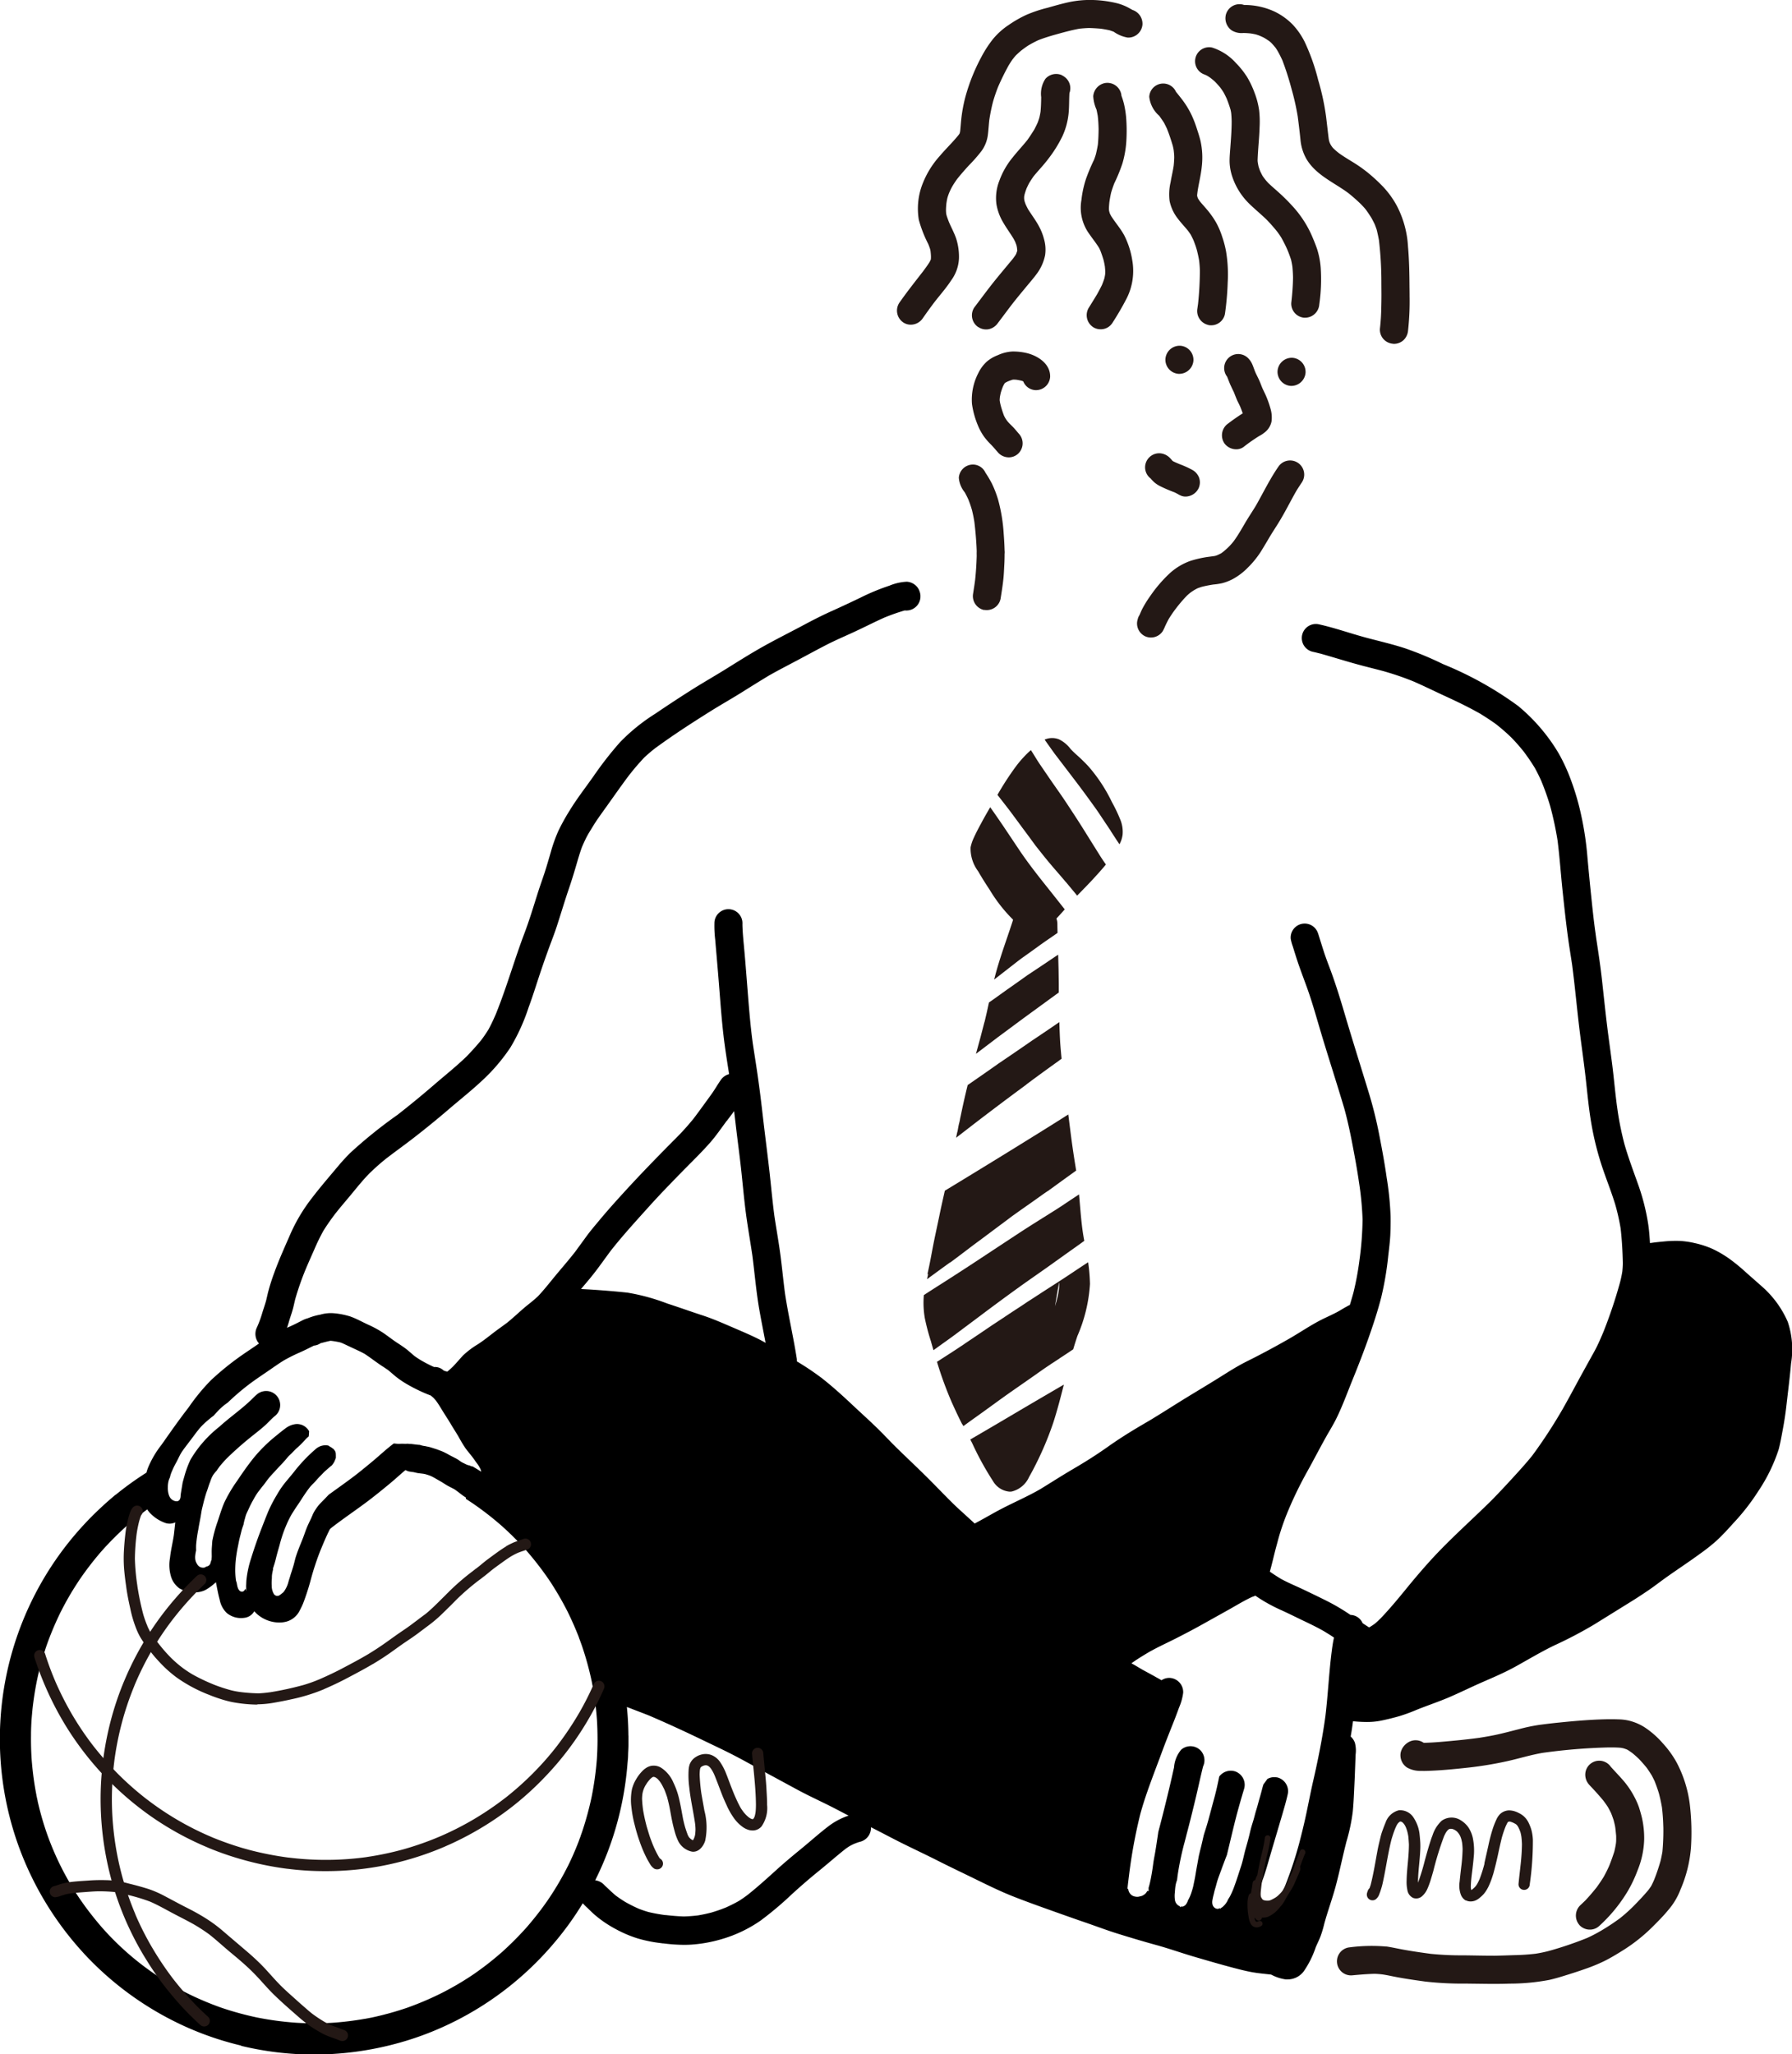
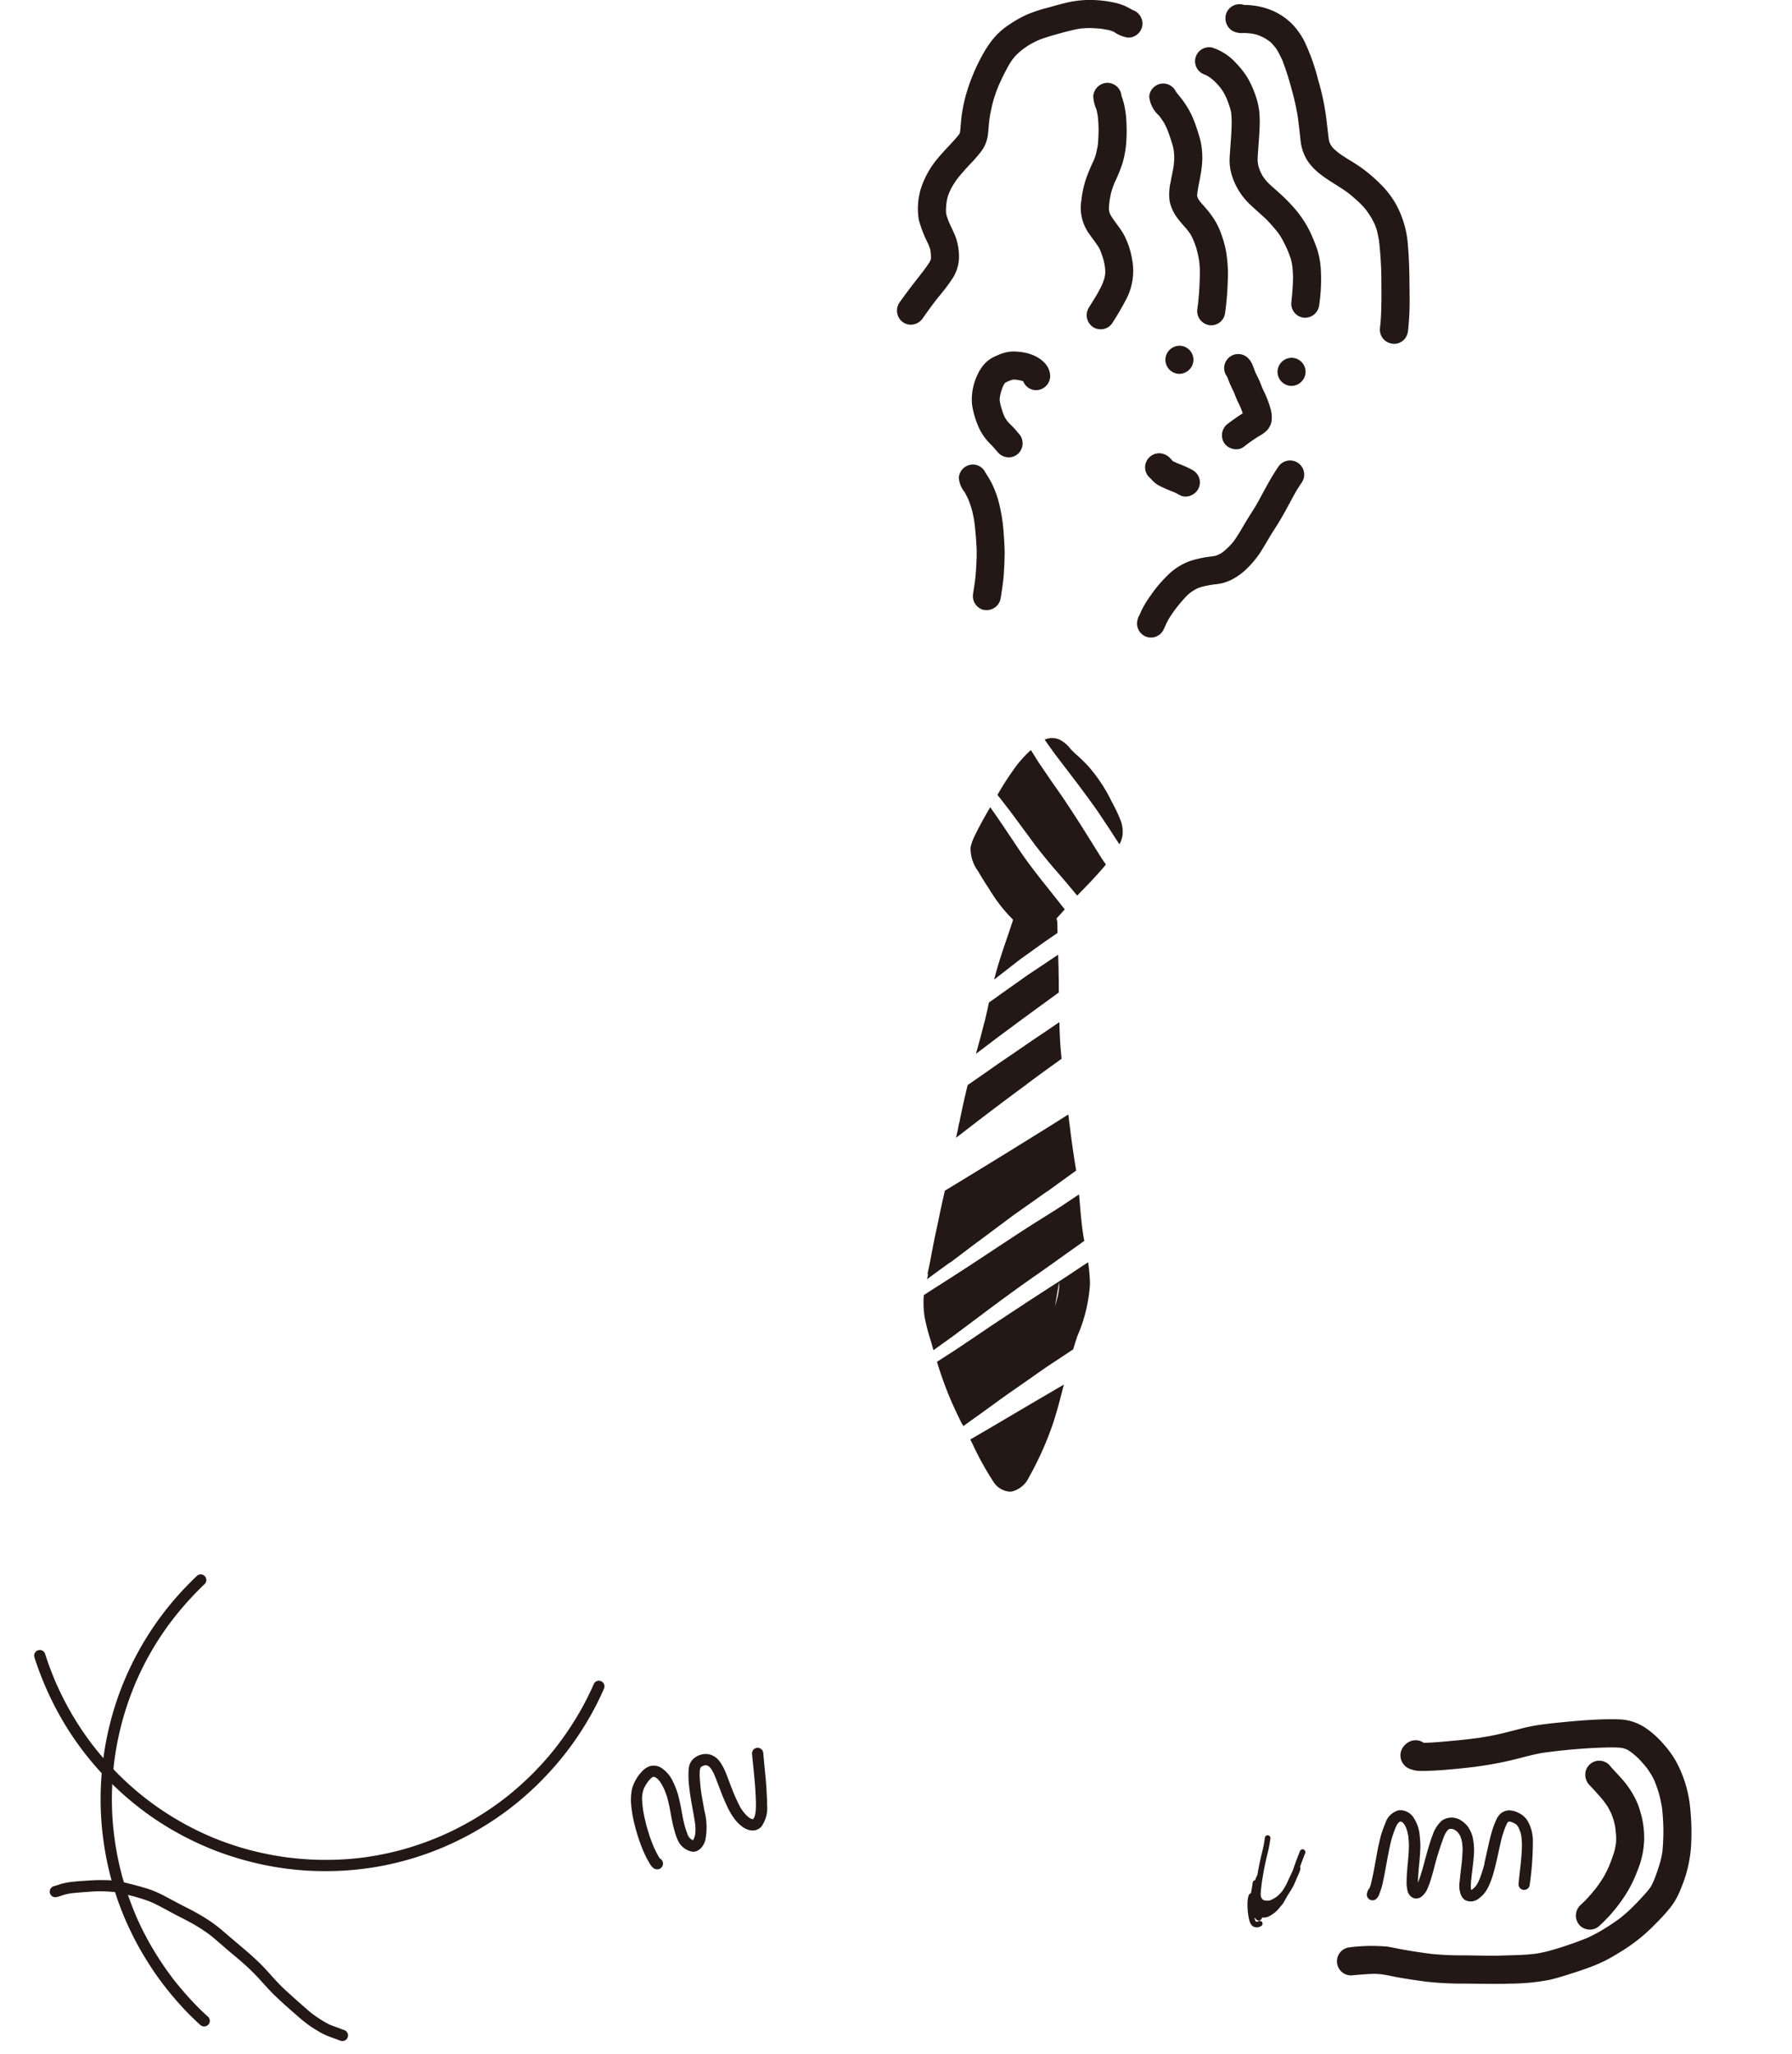
<svg xmlns="http://www.w3.org/2000/svg" width="130" height="149" viewBox="0 0 130 149">
  <defs>
    <clipPath id="clip-path">
      <rect id="長方形_1458" data-name="長方形 1458" width="130" height="149" fill="none" />
    </clipPath>
  </defs>
  <g id="グループ_3415" data-name="グループ 3415" transform="translate(0 0)">
    <g id="グループ_3443" data-name="グループ 3443" transform="translate(0 0)" clip-path="url(#clip-path)">
      <path id="パス_4793" data-name="パス 4793" d="M45.354,43.184a3.2,3.2,0,0,1-.434-.3,11.036,11.036,0,0,1-2.011-2.472c-.29-.437-.571-.881-.833-1.338a2.73,2.73,0,0,1-.543-1.731,3.107,3.107,0,0,1,.251-.731c.154-.34.331-.672.509-1,.212-.4.436-.787.663-1.177.344.488.685.978,1.017,1.472q.529.788,1.055,1.576c.68,1.018,1.441,1.979,2.206,2.935q.567.714,1.128,1.427l-.073.082c-.178.2-.354.4-.543.593-.141.145-.288.282-.441.417a1.828,1.828,0,0,1-.941.461c-.061.005-.124.009-.183.009a1.631,1.631,0,0,1-.827-.219m.641-2.377c.047.051.1.1.144.151.059-.058.115-.116.173-.175a1.513,1.513,0,0,1-.151-.068,1.43,1.43,0,0,1-.166.092" transform="translate(28.879 24.114)" fill="#231815" />
      <path id="パス_4794" data-name="パス 4794" d="M47.645,41.581c-.368-.445-.756-.876-1.128-1.318s-.729-.893-1.085-1.345l.01.015q-.483-.668-.977-1.325v0c-.278-.384-.563-.762-.844-1.144a.253.253,0,0,0-.025-.034l0,0h0l-.01-.014c-.3-.389-.605-.782-.912-1.172a21.161,21.161,0,0,1,1.333-2.056,8.208,8.208,0,0,1,.889-1.007c.066-.063.137-.126.207-.184.041.068.083.134.125.2.19.3.371.61.573.9q.379.556.76,1.112c.359.52.731,1.035,1.08,1.563.427.648.855,1.294,1.265,1.952s.807,1.291,1.211,1.937c.134.216.28.425.426.634-.3.364-.616.711-.928,1.051-.349.379-.712.745-1.07,1.114l-.088.092c-.27-.328-.543-.653-.811-.979" transform="translate(29.686 22.41)" fill="#231815" />
      <path id="パス_4795" data-name="パス 4795" d="M49.485,38.213c-.18-.27-.361-.539-.539-.806-.19-.284-.376-.573-.577-.85l.005.005c-.488-.678-.977-1.35-1.482-2.011q-.738-.969-1.479-1.938-.328-.457-.653-.916c-.02-.032-.047-.065-.068-.1l.02-.008a1.346,1.346,0,0,1,1.034-.005,2.314,2.314,0,0,1,.85.724c-.029-.037-.061-.075-.092-.109a6.871,6.871,0,0,0,.538.529c.285.255.558.52.819.8a11.475,11.475,0,0,1,1.711,2.6,11.439,11.439,0,0,1,.624,1.311,2.321,2.321,0,0,1,.151,1.051,1.97,1.97,0,0,1-.226.7c-.22-.318-.426-.648-.638-.969" transform="translate(31.091 22.048)" fill="#231815" />
      <path id="パス_4796" data-name="パス 4796" d="M45.12,32.149c.015.022.034.046.047.066l-.047-.066" transform="translate(31.388 22.514)" fill="#231815" />
      <path id="パス_4797" data-name="パス 4797" d="M43.159,66.064a21.783,21.783,0,0,1-1.521-2.775c-.044-.082-.085-.163-.127-.243q1.719-1,3.432-2.015c1.116-.661,2.237-1.313,3.356-1.967-.232.918-.47,1.836-.76,2.739a23.2,23.2,0,0,1-1.358,3.21c-.127.255-.263.5-.405.753a1.869,1.869,0,0,1-1.251,1.052,1,1,0,0,1-.156.012,1.533,1.533,0,0,1-1.209-.767" transform="translate(28.878 41.363)" fill="#231815" />
      <path id="パス_4798" data-name="パス 4798" d="M41.916,65.6c-.259-.508-.5-1.025-.736-1.547a26.632,26.632,0,0,1-1.094-2.986c.049-.032.1-.063.148-.094.534-.347,1.072-.685,1.6-1.042.12-.071.234-.158.349-.236L43,59.146c.4-.265.787-.536,1.185-.8.426-.279.848-.561,1.27-.842.4-.264.8-.514,1.19-.786.353-.221.7-.452,1.048-.678.488-.315.977-.627,1.463-.944.387-.25.768-.508,1.151-.762.248-.165.5-.328.744-.491a12.86,12.86,0,0,1,.134,1.576,11.179,11.179,0,0,1-.909,3.768c-.11.323-.212.648-.309.976-.092.06-.181.121-.271.18l-.259.173c-.07.044-.136.088-.2.133l-.007.005c-.08.049-.156.1-.234.151l-.034.024.017-.009-.025.017-.056.037c-.025.015-.049.031-.075.049l-.21.138c-.015.01-.032.019-.046.029l-.056.039-.005,0-.005,0-.019.014h0l-.01.008-.022.014-.017.012c-.019.012-.037.026-.056.036v0a.1.1,0,0,0-.031.019l-.017.01,0,.005,0,0,0,0v0l-.029.019.029-.017c-.436.282-.86.59-1.287.889l-1.436,1c-.861.6-1.706,1.229-2.562,1.84-.349.248-.7.5-1.043.752-.025-.046-.051-.092-.073-.139m7-10.219c-.034.245-.085.491-.125.735q-.076.467-.156.93c.083-.269.158-.539.217-.813.037-.192.068-.386.086-.581,0-.1,0-.211,0-.316l-.022.046" transform="translate(27.887 37.708)" fill="#231815" />
      <path id="パス_4799" data-name="パス 4799" d="M40.028,61.546a15.407,15.407,0,0,1-.424-1.622,6.558,6.558,0,0,1-.07-1.67c.227-.148.454-.294.685-.442,1.034-.658,2.067-1.319,3.091-1.994q1.5-.99,3-1.976c.933-.617,1.886-1.2,2.833-1.8.409-.257.809-.536,1.211-.8l.439-.291c.076.831.132,1.663.239,2.494.039.294.086.587.141.877-.19.136-.378.274-.568.408q-.847.6-1.691,1.205c-.86.619-1.735,1.212-2.593,1.833Q45,58.722,43.7,59.7c-.6.452-1.206.9-1.808,1.353-.373.281-.756.549-1.138.823-.173.126-.348.25-.522.376-.068-.233-.136-.469-.2-.7" transform="translate(27.486 35.68)" fill="#231815" />
      <path id="パス_4800" data-name="パス 4800" d="M39.709,59.157c.056-.262.114-.522.166-.784.109-.534.2-1.069.309-1.605.127-.626.265-1.245.393-1.87.124-.61.263-1.217.4-1.826q2.358-1.431,4.707-2.879c1.419-.879,2.842-1.753,4.249-2.652q.1.791.2,1.581c.071.534.146,1.066.229,1.6.046.3.095.593.142.889l0,0c-.041.031-.081.06-.124.088-.083.063-.166.122-.249.182.014-.009.024-.019.037-.029-.492.355-.985.711-1.474,1.068l-.049.036.005-.007-.02.017c-.017.01-.034.024-.051.036l-.047.036c-.014.012-.029.022-.042.032l-.014.008-.007.005,0,0,0,0-.005,0,0,0-.014.009-.024.017-.024.017,0,0,0,0,0,0,0,0h0v0h0l0,0h0l0,0,0,0h0l0,0v0h0l0,0,0,0,0,0h0l-.005,0,0,0h0c-.4.27-.788.558-1.182.833s-.814.57-1.217.86a.127.127,0,0,0-.031.022c-.125.083-.246.182-.366.27l-.773.576c-.392.294-.782.585-1.173.877-.014.01-.027.019-.041.031l-.005.005c-.741.537-1.462,1.107-2.2,1.648l-.005,0-.005.005-.031.022-.005,0h0l0,0-.005,0h0l0,0,0,0v0l-.014.01-.014.009,0,0-.005,0-.015.012c-.544.391-1.082.786-1.623,1.182.027-.133.056-.265.083-.4" transform="translate(27.566 33.293)" fill="#231815" />
      <path id="パス_4801" data-name="パス 4801" d="M41,51.549c.046-.219.075-.462.141-.685.007-.034.014-.066.022-.1s.014-.066.02-.1c.015-.1.037-.19.058-.287q.229-1.112.5-2.212c.721-.5,1.443-1,2.16-1.506l-.02.012.044-.031.02-.014.007-.005,0,0,.007-.005c.812-.547,1.619-1.1,2.425-1.659q1.01-.673,2.008-1.359c.015.507.034,1.01.063,1.515q.043.574.1,1.144c-.064.044-.125.09-.188.134l-.012.012c-.76.544-1.521,1.093-2.269,1.654h0a.141.141,0,0,0-.036.027l-.017.012.01-.007-.015.01-.008.007.005-.005L46,48.128l0,0-.034.026,0,0-.017.012,0,0-.092.068q-2.159,1.589-4.276,3.229l0,0c.032-.024.061-.048.092-.071l-.142.111c-.053.037-.1.078-.153.116l-.017.015.012-.01-.031.024-.241.187.093-.073c-.059.046-.119.092-.178.136l-.025.02-.022.015h0c-.024.017-.046.036-.068.053.029-.145.059-.291.092-.435" transform="translate(28.458 30.537)" fill="#231815" />
      <path id="パス_4802" data-name="パス 4802" d="M41.19,48.341c.025-.019.051-.039.076-.06v0l-.081.063.005-.005" transform="translate(28.651 33.811)" fill="#231815" />
      <path id="パス_4803" data-name="パス 4803" d="M42.374,45.607c.115-.469.219-.942.32-1.415.266-.185.532-.367.792-.561.339-.247.683-.485,1.028-.728.222-.158.444-.318.668-.474.1-.075.214-.146.314-.224l.012-.007c.661-.428,1.311-.877,1.967-1.316l-.031.019c.012-.009.029-.017.042-.026l0,0,.229-.148c.02.707.041,1.415.044,2.12,0,.207,0,.415,0,.622l-.675.491c-1.258.913-2.511,1.828-3.756,2.76-.48.36-.958.721-1.433,1.088-.049.036-.1.073-.144.109.212-.767.424-1.534.616-2.307" transform="translate(29.05 28.519)" fill="#231815" />
      <path id="パス_4804" data-name="パス 4804" d="M42.609,44.146c.3-1.138.7-2.244,1.073-3.356.178-.53.348-1.061.515-1.595a2.133,2.133,0,0,1,.422-.872,1.128,1.128,0,0,1,1.368-.184,1.168,1.168,0,0,1,.548.82,1.051,1.051,0,0,1-.022.432,1.17,1.17,0,0,1,.605,1c0,.224.007.447.012.672-.276.192-.554.386-.833.575-.346.238-.682.488-1.024.733-.366.265-.744.52-1.1.8l-1.641,1.277.076-.3" transform="translate(29.589 26.602)" fill="#231815" />
      <path id="パス_4805" data-name="パス 4805" d="M43.986,41.594v0a.627.627,0,0,0-.056.036l.056-.037" transform="translate(30.561 29.128)" fill="#231815" />
      <path id="パス_4806" data-name="パス 4806" d="M66.681,92.513a23.841,23.841,0,0,1-3.078-.145c-.822-.114-1.646-.231-2.459-.4-.217-.044-.432-.087-.653-.119-.183-.022-.368-.036-.554-.043-.549.014-1.1.061-1.645.112a1.02,1.02,0,0,1-.156-2.034,12.362,12.362,0,0,1,2.593-.06l-.066-.009.071.009.032,0h0l.007,0,.029,0-.014,0c.405.061.8.151,1.2.224.668.122,1.343.219,2.013.309a21.72,21.72,0,0,0,2.35.109c.763.007,1.526.029,2.289.027.471-.007.944-.025,1.416-.041a15.472,15.472,0,0,0,1.562-.105,9.628,9.628,0,0,0,.955-.2,25.887,25.887,0,0,0,2.789-.947,11.4,11.4,0,0,0,1.029-.539,15.932,15.932,0,0,0,1.358-.9,12.3,12.3,0,0,0,1.026-.925c-.031.031-.061.061-.092.094.387-.4.772-.794,1.124-1.221.063-.088.125-.173.185-.265.08-.151.153-.306.22-.464.175-.439.324-.889.456-1.343.056-.226.1-.454.141-.684a16.914,16.914,0,0,0,.066-1.9V81.2a14.641,14.641,0,0,0-.1-1.469c-.059-.343-.132-.682-.222-1.018-.093-.308-.2-.607-.317-.9-.066-.139-.137-.277-.21-.413-.11-.18-.226-.352-.348-.525q-.272-.339-.571-.653c-.154-.148-.312-.289-.478-.425-.107-.078-.214-.153-.327-.224-.027-.015-.054-.029-.081-.042-.085-.032-.17-.061-.258-.087-.058-.012-.115-.022-.173-.032-.307-.027-.612-.027-.919-.025a41.708,41.708,0,0,0-4.739.391c-.866.146-1.7.408-2.56.6a26.794,26.794,0,0,1-2.82.469c-.916.1-1.841.194-2.762.231-.229.01-.46.019-.688.009a1.941,1.941,0,0,1-1.019-.243,1.07,1.07,0,0,1-.461-1.085,1.167,1.167,0,0,1,.512-.719,1.017,1.017,0,0,1,1.155.01l.112,0c.624-.017,1.246-.075,1.87-.133.675-.061,1.346-.133,2.016-.223.478-.075.958-.156,1.429-.264.5-.112.985-.243,1.477-.367a12.95,12.95,0,0,1,1.523-.318c.48-.063.961-.122,1.443-.168.98-.1,1.958-.185,2.942-.221.448-.017.9-.022,1.346-.005a3.708,3.708,0,0,1,.629.068,3.752,3.752,0,0,1,1.231.5,6.464,6.464,0,0,1,1.331,1.168,7.178,7.178,0,0,1,1.009,1.4,8.863,8.863,0,0,1,.95,3.035,17.33,17.33,0,0,1,.083,3.139,9.576,9.576,0,0,1-.76,3.035,4.961,4.961,0,0,1-.9,1.5c-.339.413-.724.8-1.1,1.175a12.209,12.209,0,0,1-2.167,1.728c-.439.274-.882.544-1.343.775a12.35,12.35,0,0,1-1.4.576c-.387.139-.778.264-1.172.389-.476.15-.953.3-1.44.41a15.558,15.558,0,0,1-2.878.269c-.366.014-.734.019-1.1.019-.649,0-1.3-.014-1.95-.019" transform="translate(39.79 51.358)" fill="#231815" />
      <path id="パス_4807" data-name="パス 4807" d="M67.671,87.019a1.038,1.038,0,0,1,.086-1.442c.12-.111.241-.228.359-.343.287-.306.556-.622.817-.95.175-.243.341-.49.5-.743.144-.258.276-.524.4-.8.137-.343.261-.687.375-1.042.046-.187.085-.377.114-.57s.02-.374.02-.561c-.017-.192-.036-.381-.059-.573s-.078-.383-.124-.573c-.058-.172-.117-.342-.185-.51-.073-.148-.148-.294-.229-.439-.1-.155-.205-.3-.314-.449-.222-.272-.454-.532-.688-.789-.124-.136-.256-.267-.378-.406a1.081,1.081,0,0,1-.263-.762,1.014,1.014,0,0,1,1.838-.534c.281.32.58.622.858.942a6.219,6.219,0,0,1,.885,1.294,5.317,5.317,0,0,1,.317.726c.08.253.153.508.215.767a6.67,6.67,0,0,1,.159,1.568,6.422,6.422,0,0,1-.485,2.248,9.654,9.654,0,0,1-.675,1.438,11.141,11.141,0,0,1-2.111,2.588.988.988,0,0,1-.668.255,1.03,1.03,0,0,1-.77-.342" transform="translate(46.902 52.599)" fill="#231815" />
-       <path id="パス_4808" data-name="パス 4808" d="M17.489,130.987a22.317,22.317,0,0,1-4.456-1.568,22.863,22.863,0,0,1-6.822-4.977c-.161-.173-.317-.347-.473-.522a23.121,23.121,0,0,1-4.307-7.18A22.871,22.871,0,0,1,6,93.3c.424-.464.866-.911,1.328-1.336.066-.063.134-.124.2-.187.109-.1.215-.194.326-.291l.005-.005.02-.017c.164-.145.336-.284.5-.43q-.028.028-.056.051c.036-.029.073-.054.11-.08a22.881,22.881,0,0,1,2.191-1.573c.025-.1.056-.192.088-.289a7.007,7.007,0,0,1,1.006-1.733c.507-.721,1.012-1.444,1.54-2.151.148-.2.3-.391.444-.585a14.637,14.637,0,0,1,1.606-1.95,20.573,20.573,0,0,1,2.267-1.83c.393-.272.794-.534,1.185-.808l.029-.02a1.063,1.063,0,0,1-.163-1.141c.029-.063.059-.129.086-.194a7.9,7.9,0,0,0,.278-.765c.1-.338.219-.67.314-1.008.063-.257.114-.512.185-.765.115-.425.254-.845.405-1.255.351-.971.778-1.908,1.189-2.851a12.4,12.4,0,0,1,1.536-2.561c.616-.808,1.282-1.574,1.933-2.353.268-.32.551-.624.843-.92a34.069,34.069,0,0,1,3.466-2.79l.066-.053q1.287-1.01,2.52-2.071c.805-.7,1.636-1.353,2.4-2.093.378-.391.743-.791,1.085-1.214.18-.243.349-.49.507-.746.214-.4.4-.8.575-1.214l0-.009.005-.012c.758-1.889,1.309-3.853,2.033-5.759.363-.961.655-1.942.967-2.923.146-.459.307-.908.46-1.364.171-.52.322-1.044.475-1.571A11.221,11.221,0,0,1,40.5,42.9,14.879,14.879,0,0,1,41.33,41.4c.526-.864,1.156-1.668,1.741-2.5a25.8,25.8,0,0,1,1.918-2.457,13.773,13.773,0,0,1,2.569-2.071q1.226-.834,2.477-1.629c.894-.57,1.816-1.092,2.715-1.653.941-.587,1.877-1.175,2.849-1.709.911-.5,1.843-.967,2.759-1.457.668-.357,1.343-.7,2.033-1.007q1.01-.457,2.008-.937a15.789,15.789,0,0,1,2.126-.882,3.718,3.718,0,0,1,1.263-.286,1.055,1.055,0,0,1,.805.459,1.171,1.171,0,0,1,.18.522c0,.032,0,.058,0,.143A1.023,1.023,0,0,1,65.7,26.9l-.066-.005a14.655,14.655,0,0,0-1.513.534c-.678.306-1.343.644-2.02.961-.716.337-1.443.639-2.145,1s-1.387.736-2.081,1.105-1.412.736-2.106,1.131c-.675.408-1.343.825-2.013,1.245-.726.452-1.474.874-2.2,1.328-1.387.869-2.767,1.762-4.083,2.732-.246.194-.483.4-.714.612a16.644,16.644,0,0,0-1.248,1.471c-.483.65-.946,1.313-1.416,1.971-.236.332-.475.66-.707.993s-.431.67-.638,1.007-.371.7-.531,1.069c-.181.495-.32,1-.468,1.5s-.307,1.01-.476,1.506c-.315.92-.59,1.853-.892,2.777-.166.51-.365,1.007-.549,1.512-.176.483-.348.966-.514,1.452-.331.966-.624,1.947-.977,2.9A14.211,14.211,0,0,1,37.025,58.6,13.366,13.366,0,0,1,34.9,61.066c-.766.712-1.591,1.362-2.384,2.044-.829.711-1.679,1.4-2.542,2.069-.646.5-1.312.973-1.96,1.474-.4.316-.773.651-1.139,1-.019.017-.037.039-.058.056-.448.456-.851.95-1.256,1.444s-.844.993-1.245,1.506l-.012.014c-.3.4-.59.806-.851,1.231a14.494,14.494,0,0,0-.641,1.316c-.207.471-.414.932-.612,1.4-.008.017-.014.036-.02.049l-.031.073a20.234,20.234,0,0,0-.736,2.122c-.07.286-.124.573-.212.857-.078.26-.17.515-.244.777-.041.145-.088.289-.139.428.159-.068.317-.139.475-.214.209-.1.414-.207.621-.313a1.934,1.934,0,0,1,.417-.165,4.371,4.371,0,0,1,.907-.262,2.691,2.691,0,0,1,.994-.1,5.553,5.553,0,0,1,1.168.23c.446.155.868.394,1.294.592a7.541,7.541,0,0,1,1.133.619c.315.218.619.457.941.672.254.168.51.33.749.519.193.155.373.325.565.479.153.112.314.214.475.311l0,0a10.009,10.009,0,0,0,.931.478.905.905,0,0,1,.685.243l.031.022.232.07.019-.007.027-.02c.117-.1.232-.2.339-.306l.014-.012c.027-.027.056-.056.081-.083.232-.243.444-.5.677-.748a6.138,6.138,0,0,1,1.084-.816c.4-.262.772-.558,1.146-.848.319-.243.646-.469.965-.709.544-.437,1.036-.932,1.585-1.36l.007-.007.047-.037c.209-.167.414-.34.607-.522.453-.479.856-1,1.28-1.513.471-.566.956-1.122,1.407-1.7.281-.383.558-.765.839-1.149s.58-.731.878-1.09c.6-.724,1.231-1.428,1.869-2.125,1.217-1.331,2.476-2.622,3.747-3.9l-.01.01a18.042,18.042,0,0,0,1.287-1.432c.429-.568.843-1.146,1.262-1.722.251-.345.458-.718.7-1.064a1.048,1.048,0,0,1,.6-.42c-.109-.694-.22-1.387-.315-2.083-.146-1.064-.239-2.134-.324-3.2-.076-.969-.151-1.942-.236-2.911-.042-.512-.09-1.025-.131-1.535a8.465,8.465,0,0,1-.059-1.277,1.017,1.017,0,1,1,2.031.121c0,.031,0,.054,0,.083.019.684.1,1.369.158,2.051.064.719.119,1.44.176,2.159.117,1.454.22,2.911.417,4.36.158,1.037.326,2.069.463,3.112.139,1.02.249,2.049.373,3.074.129,1.068.265,2.136.385,3.2.114,1.046.21,2.088.346,3.125.142.961.319,1.916.444,2.882.119.91.205,1.828.326,2.741.237,1.569.6,3.117.848,4.686a1.227,1.227,0,0,1,.014.248,19.811,19.811,0,0,1,1.748,1.168l.027.02.032.024c.748.587,1.451,1.221,2.143,1.87.671.633,1.357,1.245,2.014,1.892.376.372.738.76,1.112,1.136.734.723,1.485,1.427,2.22,2.149.643.631,1.262,1.287,1.9,1.921.4.4.831.78,1.251,1.165l.456.417c.061-.037.125-.071.188-.105.575-.306,1.133-.639,1.709-.94.956-.5,1.945-.92,2.878-1.462.714-.437,1.416-.889,2.137-1.316a.862.862,0,0,1,.1-.06l.114-.066c.051-.031.1-.061.151-.09.066-.039.132-.08.2-.117.036-.022.075-.044.11-.068q1.048-.625,2.043-1.326c.688-.49,1.4-.945,2.125-1.379.315-.189.636-.374.953-.561.875-.525,1.731-1.081,2.6-1.614.836-.512,1.679-1.013,2.51-1.534.443-.277.883-.558,1.338-.814.4-.23.821-.425,1.231-.638.855-.439,1.7-.9,2.535-1.381.034-.019.068-.039.1-.06.7-.413,1.375-.867,2.1-1.238.453-.231.924-.423,1.363-.68.073-.044.146-.088.22-.131l.007-.005q.148-.087.3-.168a.956.956,0,0,1,.2-.1c.09-.3.18-.6.261-.9a21.247,21.247,0,0,0,.443-2.4,23.478,23.478,0,0,0,.219-2.907,22.938,22.938,0,0,0-.27-2.766c-.129-.888-.293-1.772-.461-2.654s-.354-1.756-.593-2.62c-.578-1.952-1.216-3.889-1.791-5.839-.292-.986-.57-1.976-.919-2.94-.18-.495-.366-.99-.543-1.488s-.332-1-.49-1.512a2.994,2.994,0,0,1-.146-.544,1.016,1.016,0,0,1,1.982-.384l-.007-.032c.134.423.263.848.4,1.27.161.512.361,1.015.546,1.517.361.986.671,1.988.968,2.993.58,1.971,1.2,3.926,1.8,5.892A29.975,29.975,0,0,1,100.07,65c.193,1,.382,2.008.524,3.023a22.353,22.353,0,0,1,.285,2.811c.007.469,0,.933-.022,1.4-.027.49-.09.976-.146,1.462a22.644,22.644,0,0,1-.505,3c-.259,1.02-.592,2.022-.941,3.013-.344.973-.719,1.937-1.106,2.892-.4.978-.756,1.977-1.223,2.924-.166.333-.356.655-.544.978-.034.056-.064.112-.1.17l-.019.031,0,.005c-.492.867-.943,1.751-1.428,2.622a28.351,28.351,0,0,0-1.37,2.8,17.639,17.639,0,0,0-.727,2.064l-.02.075c-.051.189-.1.379-.153.566-.158.59-.287,1.188-.456,1.777q.392.273.8.52c.517.286,1.067.508,1.6.762.568.27,1.136.544,1.7.825a14.976,14.976,0,0,1,1.689.99l.063.044a.724.724,0,0,1,.159.015.989.989,0,0,1,.719.58c.154.105.312.207.47.308.029-.014.058-.029.085-.044.112-.07.22-.143.327-.219.156-.131.3-.27.446-.413.651-.684,1.251-1.406,1.847-2.137s1.189-1.428,1.814-2.113c1.373-1.5,2.9-2.841,4.348-4.271.507-.515,1-1.042,1.487-1.574.51-.556,1.017-1.11,1.492-1.7a36.264,36.264,0,0,0,2.211-3.389c.515-.908,1-1.833,1.506-2.748.251-.454.5-.906.753-1.36s.448-.906.646-1.374l.007-.014c.008-.017.014-.034.022-.053a34.22,34.22,0,0,0,1.223-3.647c.063-.255.117-.5.158-.762.02-.2.034-.393.037-.593-.019-.845-.063-1.692-.161-2.533A15.449,15.449,0,0,0,117.182,70c-.283-.933-.651-1.838-.96-2.763a21.459,21.459,0,0,1-.778-3.12c-.187-1.08-.285-2.173-.407-3.258-.114-1.027-.261-2.051-.392-3.076-.224-1.736-.37-3.477-.6-5.213-.078-.522-.164-1.046-.241-1.569-.18-1.248-.312-2.5-.446-3.753-.129-1.217-.21-2.437-.363-3.652a23.865,23.865,0,0,0-.541-2.523,18.324,18.324,0,0,0-.648-1.823c-.144-.323-.3-.636-.47-.944a14.464,14.464,0,0,0-.831-1.214c-.28-.345-.57-.678-.882-.995a13.914,13.914,0,0,0-1.1-.956c-.368-.267-.743-.508-1.128-.748-.792-.449-1.6-.843-2.428-1.224-.805-.369-1.6-.763-2.408-1.117a20.757,20.757,0,0,0-2.264-.772c-.59-.156-1.184-.3-1.774-.461-.924-.252-1.836-.542-2.757-.8l-.02,0-.02-.008c-.159-.039-.322-.082-.485-.116a1.02,1.02,0,0,1,.4-2c1.15.248,2.267.65,3.4.957a.08.08,0,0,0,.029.007l.031.01c.025.007.049.014.075.019.929.247,1.867.461,2.779.762a23.927,23.927,0,0,1,2.728,1.137,25.354,25.354,0,0,1,5.452,3.037,13.225,13.225,0,0,1,2.2,2.324,11.894,11.894,0,0,1,.8,1.221,13.236,13.236,0,0,1,.644,1.347,18.4,18.4,0,0,1,.916,2.97,22.862,22.862,0,0,1,.47,3.144c.083.913.17,1.83.265,2.741s.188,1.83.319,2.737c.012.1.027.2.041.3l0,.014c.163,1.056.322,2.107.437,3.164.114,1.025.219,2.052.343,3.078s.27,2.035.4,3.057c.129,1.039.215,2.085.363,3.122l.036.255a22.279,22.279,0,0,0,.487,2.34c.281.971.634,1.911.973,2.862a15.664,15.664,0,0,1,.738,2.889c.07.461.105.928.131,1.393.056-.01.11-.015.168-.024.305-.043.61-.07.916-.1a8.707,8.707,0,0,1,1.094-.032,6.223,6.223,0,0,1,1.06.155,6.676,6.676,0,0,1,1.3.423,7.972,7.972,0,0,1,1.251.736,13.83,13.83,0,0,1,1.221,1.008c.363.32.727.639,1.089.961a7.266,7.266,0,0,1,1.9,2.59,6.279,6.279,0,0,1,.237,3.01c-.093,1.046-.226,2.09-.346,3.132-.063.551-.149,1.095-.249,1.639-.092.486-.175.976-.3,1.454a12.163,12.163,0,0,1-1.47,3.023,15.844,15.844,0,0,1-1.867,2.389c-.359.408-.729.8-1.126,1.178a13.5,13.5,0,0,1-1.258,1c-.841.617-1.716,1.185-2.564,1.794-.39.281-.77.578-1.168.848s-.805.539-1.217.794q-1.368.849-2.74,1.7a30.638,30.638,0,0,1-2.876,1.506c-.98.473-1.909,1.037-2.861,1.561-.755.413-1.545.75-2.332,1.093-.822.359-1.624.758-2.449,1.112l-.015.007c-.77.325-1.562.588-2.335.9a12.467,12.467,0,0,1-1.228.451c-.439.126-.882.236-1.331.328a5.214,5.214,0,0,1-1.055.1,9.619,9.619,0,0,1-.992-.056c-.039.3-.081.6-.131.891-.012.073-.025.148-.037.221a1.093,1.093,0,0,1,.305.449,2.2,2.2,0,0,1,.053.85c-.029.7-.049,1.4-.083,2.091s-.059,1.374-.124,2.059a13.47,13.47,0,0,1-.475,2.226l0,.005c-.008.039-.019.075-.031.114l.019-.06c-.266,1.032-.473,2.079-.749,3.108-.246.918-.578,1.809-.829,2.726a8.1,8.1,0,0,1-.281.94c-.1.26-.226.508-.336.763a6.968,6.968,0,0,1-.883,1.77,1.469,1.469,0,0,1-1.185.575c-.034,0-.071,0-.107,0a3.2,3.2,0,0,1-1.053-.345l-.024-.008c-.105-.01-.209-.024-.309-.034-.363-.039-.724-.077-1.084-.143-.415-.077-.829-.18-1.238-.287-.961-.252-1.916-.53-2.871-.809s-1.889-.614-2.85-.877c-.917-.252-1.831-.525-2.74-.808-.816-.253-1.614-.558-2.423-.835s-1.63-.57-2.442-.859c-.905-.323-1.813-.648-2.708-1-.944-.371-1.858-.82-2.767-1.265s-1.831-.881-2.737-1.34c-.866-.439-1.747-.85-2.616-1.282-.748-.374-1.485-.77-2.233-1.146a1.042,1.042,0,0,1-.805,1.058.275.275,0,0,1-.051.012c-.127.041-.249.087-.371.136-.107.049-.212.1-.314.158a4.361,4.361,0,0,0-.371.257c-.639.512-1.253,1.052-1.889,1.566-.655.531-1.29,1.081-1.914,1.649a24.794,24.794,0,0,1-2.3,1.94,9.705,9.705,0,0,1-2.862,1.353,10.2,10.2,0,0,1-2.181.386q-.252.015-.5.015a12.124,12.124,0,0,1-1.489-.105l-.029,0-.014,0-.205-.027a10.019,10.019,0,0,1-1.628-.333,8.77,8.77,0,0,1-1.653-.711,8.189,8.189,0,0,1-1.484-1.02c-.18-.155-.346-.325-.515-.488a3.621,3.621,0,0,1-.332-.333,22.2,22.2,0,0,1-2.121,2.931c-.259.308-.531.607-.807.9a22.832,22.832,0,0,1-6.315,4.711l-.022.01c-.185.093-.37.184-.558.272a22.186,22.186,0,0,1-4.017,1.437l-.019.005-.078.02a23,23,0,0,1-4.431.658l-.181.008c-.32.015-.643.022-.963.022a22.577,22.577,0,0,1-5.27-.631M2.728,113.246a21.472,21.472,0,0,0,.685,2.392,20.806,20.806,0,0,0,2.371,4.7c.154.223.31.444.471.663q.552.742,1.156,1.437a20.537,20.537,0,0,0,3.853,3.39,22.547,22.547,0,0,0,2.355,1.384,22.133,22.133,0,0,0,2.44,1.03,22.612,22.612,0,0,0,2.574.706,22.294,22.294,0,0,0,2.862.384c.314.019.629.032.944.036.609.01,1.217,0,1.825-.044q1.1-.084,2.186-.274l.015,0c.159-.029.319-.06.478-.09q.471-.1.939-.221c.054-.015.11-.031.166-.044l.005,0c.493-.131.983-.281,1.468-.445l.358-.131c.02-.009.041-.015.061-.022l.015-.007a22.374,22.374,0,0,0,2.111-.925c.371-.189.736-.391,1.1-.6q.6-.352,1.178-.741c.158-.111.317-.224.475-.338.553-.4,1.085-.83,1.6-1.282a22.94,22.94,0,0,0,1.8-1.809c.215-.248.424-.5.629-.757q.511-.638.972-1.316a21.576,21.576,0,0,0,1.4-2.4c.058-.119.115-.235.17-.354l.019-.039c.015-.036.032-.07.047-.105s.036-.078.054-.116l.014-.034c.022-.044.041-.09.061-.136l.008-.017c.019-.046.039-.09.058-.138l.01-.022.053-.121.017-.041c.015-.034.027-.068.042-.1s.019-.043.025-.065a.694.694,0,0,0,.031-.075l.039-.094.02-.049c.015-.041.032-.08.046-.121l.012-.026c.017-.046.036-.094.054-.139l0-.014c.02-.051.041-.1.059-.155v0c.019-.051.041-.1.059-.156l0-.01c.017-.049.034-.1.053-.146l.012-.034.022-.063a22.676,22.676,0,0,0,.714-2.6A22.924,22.924,0,0,0,43.3,110.2c.029-.454.046-.91.047-1.365,0-.471-.01-.942-.039-1.413a21.654,21.654,0,0,0-.38-2.841,22.3,22.3,0,0,0-.716-2.6c-.068-.192-.137-.384-.212-.573L42,101.388c-.02-.051-.041-.1-.059-.151q-.354-.89-.778-1.748a23.062,23.062,0,0,0-1.273-2.19A23,23,0,0,0,38.2,95.1c-.083-.092-.164-.185-.249-.275-.241-.265-.492-.522-.746-.774l-.017-.017c-.032-.031-.063-.063-.095-.094L37,93.854l-.02-.019c-.188-.184-.383-.362-.58-.539a22.5,22.5,0,0,0-2.069-1.61.7.7,0,0,0-.063-.044l-.014-.009,0,0,0,0v0c-.153-.1-.3-.2-.458-.3v-.027l0-.07a3.86,3.86,0,0,1-.424-.3c-.132-.1-.27-.206-.41-.3-.2-.109-.4-.2-.6-.32-.11-.07-.22-.141-.331-.209-.142-.082-.285-.162-.426-.245-.024-.014-.049-.029-.073-.041a3.111,3.111,0,0,0-.29-.15,3.844,3.844,0,0,0-.382-.126,1.379,1.379,0,0,0-.159-.031c-.139-.019-.28-.032-.417-.054-.1-.017-.2-.049-.305-.068a2.492,2.492,0,0,1-.281-.042l.022.009a1.08,1.08,0,0,1-.132-.037,1.052,1.052,0,0,1-.12-.049l.02.008c-.024-.012-.047-.024-.071-.037-.393.326-.765.677-1.16,1-.505.42-1.014.831-1.536,1.229-.865.653-1.769,1.258-2.627,1.92-.049.039-.1.08-.144.122l-.015.015c-.253.488-.465,1.008-.678,1.515a19.639,19.639,0,0,0-.685,2.051,17.278,17.278,0,0,1-.575,1.8,5.1,5.1,0,0,1-.258.542,1.523,1.523,0,0,1-1.026.816,2.117,2.117,0,0,1-.461.049,2.459,2.459,0,0,1-1.638-.644,2.328,2.328,0,0,1-.168-.175.949.949,0,0,1-.653.469,1.816,1.816,0,0,1-.3.027,1.608,1.608,0,0,1-1.053-.377,1.816,1.816,0,0,1-.505-.966c-.115-.415-.188-.838-.271-1.26a.683.683,0,0,1-.064.06,3.921,3.921,0,0,1-.707.512,1.682,1.682,0,0,1-.744.162,2.767,2.767,0,0,1-.351-.024,2.029,2.029,0,0,1-.778-.26,1.622,1.622,0,0,1-.61-.845,2.914,2.914,0,0,1-.076-1.372c.058-.563.2-1.11.281-1.671.036-.3.066-.6.1-.9a.955.955,0,0,1-.739.036,2.823,2.823,0,0,1-1.038-.658l-.005-.007a1.535,1.535,0,0,1-.214-.253.69.69,0,0,1-.036-.06q-.761.559-1.472,1.183a22.237,22.237,0,0,0-1.852,1.858c-.019.02-.037.039-.054.061a22.857,22.857,0,0,0-1.54,2.006q-.265.4-.512.8-.437.719-.816,1.467l-.015.027A22.6,22.6,0,0,0,3.369,102q-.206.612-.38,1.234l-.012.042-.005.022c-.114.413-.214.831-.3,1.25q-.2,1-.312,2.008l-.007.061c0,.034-.005.066-.008.1l-.015.134,0,.027c-.017.18-.032.362-.046.542v0c-.017.291-.029.585-.034.876,0,.044,0,.087,0,.129v.019c-.008.6.005,1.19.046,1.785.049.633.12,1.263.222,1.891.037.235.08.469.124.7l0,.005v0l0,0,0,.01.008.041v-.007c.025.121.051.241.08.364m42.863-4.734c0,.224,0,.451,0,.678,0,.175-.01.352-.019.527s-.005.391-.031.583c-.005.07-.012.141-.019.211a23.091,23.091,0,0,1-.855,4.7A22.711,22.711,0,0,1,43.178,119a1.082,1.082,0,0,1,.67.352c.275.257.541.522.831.762.224.165.453.318.688.462.31.173.627.335.953.479a7.62,7.62,0,0,0,.727.247c.373.09.748.156,1.129.211h0l.063.01.024,0,.032,0,.015,0c.436.049.868.087,1.307.1.344-.01.685-.036,1.028-.078.324-.056.643-.122.963-.207a11.145,11.145,0,0,0,1.067-.372c.319-.145.632-.3.936-.473.224-.143.439-.292.649-.454.729-.58,1.416-1.206,2.106-1.829.593-.537,1.209-1.047,1.831-1.556.639-.524,1.255-1.08,1.913-1.581a4.982,4.982,0,0,1,1.45-.763l-1.046-.546c-.873-.451-1.772-.85-2.637-1.318q-1.363-.737-2.727-1.478c-.641-.352-1.28-.709-1.931-1.044-.683-.355-1.38-.678-2.074-1.013-1.336-.646-2.686-1.272-4.053-1.857-.387-.156-.777-.3-1.167-.452-.149-.058-.3-.116-.449-.172.07.689.107,1.382.112,2.076m47.036,3.025a1.026,1.026,0,0,1,.8,1.2c-.107.5-.258,1-.4,1.493l-.453,1.534c-.149.507-.3,1.012-.448,1.52s-.287,1.012-.458,1.5c-.3.847-.617,1.69-.983,2.51.375.039.753.073,1.126.078.059,0,.117-.009.175-.015a.987.987,0,0,0,.1-.017l.017-.007.01-.008c.044-.048.085-.1.127-.15.171-.236.329-.483.478-.736a10.83,10.83,0,0,0,.517-1.042,28.123,28.123,0,0,0,1-3.006c.188-.718.366-1.438.521-2.164.173-.806.326-1.619.51-2.421.358-1.557.675-3.132.89-4.717.183-1.529.253-3.071.444-4.6.044-.342.088-.684.163-1.022,0-.022.008-.044.014-.066l-.214-.143c-.176-.111-.354-.221-.531-.328-.512-.291-1.045-.547-1.579-.8-.485-.235-.968-.474-1.462-.7a12.03,12.03,0,0,1-1.624-.871c-.1-.065-.2-.134-.3-.2a.888.888,0,0,1-.185.078l-.031.01c-.573.26-1.121.6-1.67.908q-1.01.564-2.018,1.126c-.624.347-1.255.678-1.891,1-.668.338-1.35.644-2,1.022-.4.241-.811.488-1.19.765l.034.019c.246.131.48.277.717.417.361.2.731.394,1.09.6.093.051.183.1.275.153.022.012.042.027.063.041a1.009,1.009,0,0,1,.621-.17,1.029,1.029,0,0,1,.953,1.08,3.945,3.945,0,0,1-.3,1.073c-.134.376-.275.745-.422,1.115-.287.723-.575,1.442-.843,2.173-.536,1.457-1.121,2.9-1.536,4.4a37.065,37.065,0,0,0-.824,4.456c-.041.333-.086.673-.117,1.013.019-.005.037-.008.056-.012a.645.645,0,0,0,.242.454.669.669,0,0,0,.3.114.657.657,0,0,0,.114.01.647.647,0,0,0,.2-.034.533.533,0,0,0,.093-.019.753.753,0,0,0,.317-.2.979.979,0,0,0,.12-.172.956.956,0,0,1,.1.01c-.005-.077-.007-.151-.008-.228l0-.015a4.548,4.548,0,0,0,.132-.524l0,.01q.092-.446.158-.9c.022-.153.042-.306.064-.457s.054-.308.081-.461c.068-.359.122-.721.176-1.083.034-.211.064-.42.093-.629l.007-.026c.017-.061.032-.124.049-.187.008-.034.019-.068.027-.1.248-.944.482-1.894.709-2.843.122-.51.237-1.02.351-1.532a2.235,2.235,0,0,1,.517-1.28,1.024,1.024,0,0,1,1.435.085,1.044,1.044,0,0,1,.153,1.129l-.007.029c-.2.8-.365,1.6-.56,2.4-.21.876-.427,1.751-.661,2.624l.008-.025-.025.1-.008.029-.005.022c-.025.1-.053.2-.078.3a20.921,20.921,0,0,0-.509,2.419.948.948,0,0,1-.014.1l0,.009c-.008.078-.019.156-.027.233a1.992,1.992,0,0,0-.112.408c-.014.077-.02.153-.029.23,0,.039-.008.08-.01.121,0,.024-.005.049-.005.073v0c0,.031,0,.058-.007.088a2.017,2.017,0,0,0,.014.563.579.579,0,0,0,.341.415l.008,0,.015.043.02.039.031-.061a.325.325,0,0,0,.081.012.212.212,0,0,0,.073-.012A.443.443,0,0,0,86,120.79a.961.961,0,0,0,.178-.318l.012-.037c.02-.032.041-.066.058-.1a2.953,2.953,0,0,0,.2-.5c.051-.158.1-.318.132-.483s.075-.359.109-.539.064-.388.1-.583c.029-.175.063-.352.095-.527s.061-.36.1-.539l-.005.019a.577.577,0,0,0,.014-.058l0,.01c.047-.219.105-.437.159-.655.047-.2.093-.393.136-.59.012-.046.02-.092.032-.139.047-.165.1-.326.151-.488.125-.383.227-.774.331-1.163s.21-.777.314-1.166.195-.792.278-1.194c.019-.087.036-.173.053-.262a1.043,1.043,0,0,1,1.163-.374,1.032,1.032,0,0,1,.634,1.294c-.188.621-.365,1.245-.534,1.87l-.005.02-.008.034c-.246.945-.461,1.9-.694,2.85-.056.136-.107.272-.159.41-.066.179-.137.355-.2.534-.053.146-.107.292-.161.439s-.117.311-.166.471c-.037.117-.066.24-.1.36-.027.1-.058.2-.088.306s-.051.192-.071.291a4.364,4.364,0,0,0-.105.469.758.758,0,0,0,.007.3.436.436,0,0,0,.241.292.377.377,0,0,0,.127.026.249.249,0,0,0,.114-.027l.024-.012.046-.007c.01.019.02.037.029.056.014-.026.025-.053.039-.078a.492.492,0,0,0,.092-.053,1.416,1.416,0,0,0,.421-.564l.012-.019c.047-.075.1-.153.139-.231.09-.179.171-.359.242-.542.142-.372.266-.748.388-1.127.058-.182.12-.364.178-.546s.105-.369.151-.558.086-.371.136-.556.1-.352.148-.529.095-.352.139-.529.081-.355.129-.53.1-.338.153-.51c.049-.156.09-.315.132-.474.044-.175.1-.347.151-.52.047-.158.088-.318.132-.478.073-.26.151-.52.217-.78.029-.111.056-.221.09-.33.007-.027.017-.054.025-.082q.122-.163.239-.326l.046-.065a1.008,1.008,0,0,1,.5-.134.95.95,0,0,1,.2.02M19.812,96.44c-.025.1-.046.2-.064.3a1.91,1.91,0,0,0-.025.241c0,.073,0,.148-.01.221a3.56,3.56,0,0,0,0,.466v.005a.524.524,0,0,0,.008.116l0,.01a1.143,1.143,0,0,0,.132.408.308.308,0,0,0,.205.16.391.391,0,0,0,.063.005.293.293,0,0,0,.129-.031.377.377,0,0,0,.071-.049.64.64,0,0,0,.129-.1A.632.632,0,0,0,20.638,98a2.03,2.03,0,0,0,.251-.522c.022-.07.041-.139.058-.209.068-.2.125-.41.192-.612.058-.177.115-.354.166-.534s.086-.347.134-.517l.005-.017c.122-.394.278-.777.434-1.16.076-.185.148-.372.214-.563.054-.151.107-.3.17-.451l-.005.007c.086-.2.175-.391.268-.581.061-.121.11-.247.164-.371l0-.005a2.024,2.024,0,0,1,.115-.216l-.005,0c.083-.131.17-.26.263-.386l0,0,0,0,0,0,0,0,.008-.01,0,0c.141-.175.307-.332.461-.491.1-.105.2-.209.3-.313l.017-.019c.69-.5,1.389-.988,2.062-1.51.405-.32.805-.648,1.2-.979.421-.355.824-.731,1.258-1.071.066-.051.129-.105.2-.151l.022,0c.032,0,.068.007.1.008.063.009.127.012.19.015s.153,0,.231-.005l.085,0c.081,0,.164.007.248.005.041,0,.083-.005.125-.008l.076.008-.027,0,.105.008h0l.022,0-.005,0,.039,0h.007l.01,0h.007c.2.019.4.051.593.068h.012l0,0,.029,0c.059.012.117.032.178.049s.124.026.185.037l-.019-.005.025.005.008,0h0l.008,0,0,0v0c.071.015.142.032.214.046l-.01,0,.019,0a2.8,2.8,0,0,1,.331.092l-.024-.01c.115.041.234.075.353.114h-.007l.212.077-.012,0,.024.007,0,0a2.75,2.75,0,0,1,.309.129l0,0,.039.022-.022-.014c.027.014.058.031.088.044.159.08.31.175.47.252l-.024-.01.024.01h0l.007,0,.01.005.007.005v0c.093.048.185.1.276.143l-.024-.01a1.764,1.764,0,0,1,.171.1c.042.029.083.061.124.09l.031.02-.005,0,.01.005h0l.008.005,0,0,0,0,.007.005,0,0,.025.017,0,0a1.357,1.357,0,0,0,.129.07.215.215,0,0,0,.039.022l-.005,0,.007,0,.007,0,.042.02-.005,0,.105.053-.024-.014.036.019-.024-.012a1.473,1.473,0,0,0,.2.085h0l.008,0,0,0,.01,0,.02.009H34l.01,0,.008,0,.005,0h0l0,0,.008,0c.037.015.075.032.114.048l.027.012a.169.169,0,0,0,.076.019l.031,0c.214.126.426.255.634.388-.01-.032-.017-.063-.027-.1s-.017-.056-.027-.085c-.046-.1-.1-.184-.151-.275-.071-.109-.156-.211-.229-.316s-.164-.235-.253-.347c-.156-.2-.319-.389-.465-.592a9.363,9.363,0,0,1-.488-.813c-.2-.338-.415-.668-.617-1.01-.173-.289-.361-.571-.539-.859-.161-.262-.315-.527-.5-.772-.053-.063-.105-.121-.161-.18s-.137-.122-.207-.18l-.1-.037a11.7,11.7,0,0,1-1.538-.735,6.9,6.9,0,0,1-.812-.534c-.217-.167-.417-.354-.629-.527-.229-.165-.473-.311-.7-.471-.349-.241-.68-.5-1.038-.728-.249-.136-.507-.255-.763-.374-.29-.131-.573-.274-.861-.4a1.382,1.382,0,0,0-.141-.049,5.856,5.856,0,0,0-.593-.105l-.093-.01c-.242.046-.483.117-.724.175a1.021,1.021,0,0,1-.482.175c-.336.167-.666.338-1.011.49a12.444,12.444,0,0,0-1.158.576c-.415.255-.811.541-1.214.816-.487.333-.975.656-1.443,1.018a18.039,18.039,0,0,0-1.421,1.228c-.037.026-.073.053-.112.08h0a4.356,4.356,0,0,0-.539.462c-.07.077-.142.15-.212.226s-.115.129-.173.192c-.078.056-.154.114-.229.177-.163.131-.32.267-.473.41a4.322,4.322,0,0,0-.412.451c-.124.153-.241.313-.359.471s-.236.313-.354.468-.229.3-.339.449c-.058.082-.114.162-.168.245a2.892,2.892,0,0,0-.141.257c-.08.156-.151.316-.237.469s-.163.3-.234.461l0,0h0c-.012.024-.024.049-.034.075l0,0,0,.005-.012.025,0,.005-.007.012h0a2.454,2.454,0,0,0-.1.248q-.036.11-.061.219l0,.017a1.522,1.522,0,0,0-.085.2,1.785,1.785,0,0,0-.071.525,1.615,1.615,0,0,0,.066.534.8.8,0,0,0,.151.284.619.619,0,0,0,.226.156l-.024-.01a.533.533,0,0,0,.214.051.251.251,0,0,0,.217-.107.521.521,0,0,0,.073-.267c.005-.07.014-.138.022-.206v.005c.042-.262.086-.524.129-.786q.064-.237.132-.474a7.156,7.156,0,0,1,.443-1.194A8.563,8.563,0,0,1,15.9,86.114c.743-.677,1.572-1.245,2.3-1.94.149-.143.292-.3.453-.428a.832.832,0,0,1,.08-.061,1.053,1.053,0,0,1,.77-.156,1.02,1.02,0,0,1,.392,1.833c-.205.175-.392.386-.588.57-.3.281-.622.531-.941.784a24.73,24.73,0,0,0-1.906,1.673c-.188.194-.365.394-.534.6-.071.1-.142.2-.207.3a2.409,2.409,0,0,0-.268.332,2.143,2.143,0,0,0-.193.442c-.034.09-.07.179-.1.269-.041.117-.076.236-.117.355-.034.1-.071.189-.1.287s-.056.182-.081.275c-.061.209-.11.418-.161.629-.029.112-.056.223-.076.335s-.039.24-.059.359c-.056.33-.127.655-.178.984a10.2,10.2,0,0,0-.158,1.109c-.007.138-.005.275,0,.413-.012.048-.024.1-.032.145-.014.073-.022.146-.031.219a1.164,1.164,0,0,0,.005.3.845.845,0,0,0,.1.274.642.642,0,0,0,.19.23.508.508,0,0,0,.275.08h.031a.33.33,0,0,0,.2-.085.342.342,0,0,0,.307-.262l.007-.046a1.245,1.245,0,0,0,.058-.175l.017.009-.007-.056v-.005a1.9,1.9,0,0,0,.012-.294v.012c0-.134-.005-.269,0-.4v.027c0-.143.017-.286.025-.428.005-.058.008-.116.014-.172L15.4,94.4a9.489,9.489,0,0,1,.38-1.4c.158-.471.3-.959.5-1.415A10.553,10.553,0,0,1,17.2,90.03c.4-.593.805-1.18,1.255-1.731A10.883,10.883,0,0,1,19.9,86.864c.275-.226.549-.452.836-.663a1.516,1.516,0,0,1,.727-.291,1,1,0,0,1,.961.519c-.005.124-.012.248-.029.371l0,0v.005a2.268,2.268,0,0,0-.254.241c-.109.121-.222.24-.339.357s-.27.245-.4.372l.019-.017c-.086.083-.17.173-.254.258L21.187,88l-.036.034.005-.005c-.061.06-.124.117-.187.177-.073.075-.139.153-.205.235-.146.177-.305.343-.463.508s-.309.337-.463.5-.292.32-.424.49c-.1.129-.193.264-.293.391l0,0h0c-.053.066-.11.131-.163.2l.017-.02c-.064.08-.124.163-.187.243s-.132.177-.192.27c-.076.119-.148.243-.215.369-.056.1-.114.2-.168.309-.085.16-.154.326-.232.49-.039.083-.08.165-.114.248a2.359,2.359,0,0,0-.08.257c-.029.105-.061.211-.085.316-.014.06-.024.122-.036.184-.046.128-.09.257-.129.386-.025.094-.046.189-.07.282-.031.119-.061.235-.09.354-.049.2-.081.4-.125.607s-.076.406-.107.612l.005-.027a6.867,6.867,0,0,0-.081.913,5.517,5.517,0,0,0,.036.837.681.681,0,0,0,.064.243,2.409,2.409,0,0,0,.044.241.869.869,0,0,0,.08.231.391.391,0,0,0,.124.148.252.252,0,0,0,.136.044.2.2,0,0,0,.114-.036.232.232,0,0,0,.086-.1l.014-.01a.2.2,0,0,0,.053-.07c.012.049.022.1.034.146l.012.005-.005-.1c0-.083-.005-.167-.005-.252,0-.043.005-.085.007-.128,0-.085.007-.17.01-.255a7.509,7.509,0,0,1,.337-1.6c.241-.777.507-1.54.805-2.3.153-.388.3-.775.461-1.158a10.1,10.1,0,0,1,.612-1.17,6.445,6.445,0,0,1,.573-.852c.214-.265.436-.52.648-.786a11.481,11.481,0,0,1,1.616-1.7,1.058,1.058,0,0,1,.9-.231.124.124,0,0,1,.022.017,1.245,1.245,0,0,0,.163.1h0l0,0c.036.022.07.048.1.073s.058.036.083.054l0,0,0,0,.008.009.007.007c.032.046.064.088.1.131l0,.005.005.009,0-.005,0,.005.007.019a.9.9,0,0,1,.036.109l0,.017c.005.054.007.111.008.163s0,.094,0,.139l0,.037-.007.031c-.014.037-.031.075-.046.112s-.027.071-.042.107l.01-.024a1.125,1.125,0,0,1-.061.119l.014-.024a2.218,2.218,0,0,1-.161.23l-.032.022.015-.01c-.027.02-.053.039-.078.06-.124.1-.236.209-.356.309a2.356,2.356,0,0,0-.187.182c-.073.075-.146.151-.22.224-.163.162-.3.34-.463.5-.1.1-.2.2-.285.309s-.148.194-.217.292c-.129.182-.251.366-.37.554-.151.24-.315.469-.47.706-.078.122-.158.243-.232.366-.085.141-.159.286-.232.432-.131.267-.242.541-.349.816a10.394,10.394,0,0,0-.322,1.049c-.1.345-.2.69-.281,1.037-.029.105-.058.213-.088.318l0-.008-.015.049.007-.025c-.032.109-.071.218-.1.328M52.725,63.909c-.4.537-.775,1.092-1.216,1.593-.548.621-1.134,1.2-1.718,1.789-.933.95-1.87,1.906-2.762,2.9-.921,1.024-1.848,2.039-2.7,3.118-.385.512-.749,1.035-1.139,1.542-.332.434-.688.848-1.041,1.263.209.01.415.022.622.034.916.058,1.83.131,2.744.228a14.839,14.839,0,0,1,2.895.791c.851.275,1.694.578,2.547.857.794.258,1.555.6,2.321.928.719.311,1.438.61,2.125.988l.136.077c-.154-.809-.315-1.615-.458-2.425-.224-1.294-.332-2.6-.5-3.9-.151-1.037-.337-2.066-.473-3.1-.139-1.066-.231-2.141-.349-3.212-.109-.991-.244-1.979-.361-2.97-.046-.4-.095-.8-.142-1.2-.17.238-.351.469-.526.706" transform="translate(0 17.381)" />
      <path id="パス_4809" data-name="パス 4809" d="M20.07,62.528l0,0,0,0" transform="translate(13.961 43.787)" fill="#231815" />
      <path id="パス_4810" data-name="パス 4810" d="M19.712,62.355l0,0,0,0" transform="translate(13.713 43.667)" fill="#231815" />
      <path id="パス_4811" data-name="パス 4811" d="M19.617,62.287l0,0,0,0" transform="translate(13.647 43.62)" fill="#231815" />
      <path id="パス_4812" data-name="パス 4812" d="M19.367,62.149h0" transform="translate(13.473 43.523)" fill="#231815" />
      <path id="パス_4813" data-name="パス 4813" d="M17.94,61.643h0Z" transform="translate(12.479 43.169)" fill="#231815" />
      <path id="パス_4814" data-name="パス 4814" d="M17.943,61.643h0" transform="translate(12.474 43.168)" fill="#231815" />
      <path id="パス_4815" data-name="パス 4815" d="M12.859,61.628l0,0,0,0" transform="translate(8.944 43.158)" fill="#231815" />
      <path id="パス_4816" data-name="パス 4816" d="M11.279,63.35l0,0,0,0" transform="translate(7.845 44.364)" fill="#231815" />
      <path id="パス_4817" data-name="パス 4817" d="M20.031,62.513l.007,0-.007,0" transform="translate(13.935 43.778)" fill="#231815" />
      <path id="パス_4818" data-name="パス 4818" d="M19.835,62.425Z" transform="translate(13.799 43.716)" fill="#231815" />
      <path id="パス_4819" data-name="パス 4819" d="M19.718,62.36l0,0,0,0h0" transform="translate(13.716 43.669)" fill="#231815" />
      <path id="パス_4820" data-name="パス 4820" d="M18.187,61.7l-.007,0,.01,0h0" transform="translate(12.647 43.207)" fill="#231815" />
      <path id="パス_4821" data-name="パス 4821" d="M17.573,61.6h0" transform="translate(12.225 43.14)" fill="#231815" />
      <path id="パス_4822" data-name="パス 4822" d="M17.572,61.6h0" transform="translate(12.223 43.14)" fill="#231815" />
      <path id="パス_4823" data-name="パス 4823" d="M13.611,64.246l0,0,0,0" transform="translate(9.467 44.992)" fill="#231815" />
      <path id="パス_4824" data-name="パス 4824" d="M13.61,64.245v0" transform="translate(9.468 44.991)" fill="#231815" />
      <path id="パス_4825" data-name="パス 4825" d="M13.384,64.605l0,0v0l0-.005" transform="translate(9.31 45.243)" fill="#231815" />
      <path id="パス_4826" data-name="パス 4826" d="M13.605,64.253h0l0,0,0,0" transform="translate(9.464 44.996)" fill="#231815" />
      <path id="パス_4827" data-name="パス 4827" d="M14.159,61.741l0,0,0,0" transform="translate(9.85 43.238)" fill="#231815" />
      <line id="線_460" data-name="線 460" transform="translate(24.009 104.979)" fill="#231815" />
      <path id="パス_4828" data-name="パス 4828" d="M11.63,67.705v0Z" transform="translate(8.091 47.414)" fill="#231815" />
      <path id="パス_4829" data-name="パス 4829" d="M14.465,62.212l0-.005,0,.005Z" transform="translate(10.063 43.563)" fill="#231815" />
      <path id="パス_4830" data-name="パス 4830" d="M14.373,62.007l0-.02,0,.02" transform="translate(9.997 43.41)" fill="#231815" />
-       <path id="パス_4831" data-name="パス 4831" d="M14.277,61.823h0l.008.005-.008-.005" transform="translate(9.932 43.294)" fill="#231815" />
      <path id="パス_4832" data-name="パス 4832" d="M14.275,61.821l0,0,0,0,0,0,0,0" transform="translate(9.929 43.292)" fill="#231815" />
      <path id="パス_4833" data-name="パス 4833" d="M7.4,62.681v0" transform="translate(5.151 43.895)" fill="#231815" />
      <path id="パス_4834" data-name="パス 4834" d="M7.4,62.68v0" transform="translate(5.151 43.895)" fill="#231815" />
      <path id="パス_4835" data-name="パス 4835" d="M7.4,62.679h0l0,0v0" transform="translate(5.151 43.894)" fill="#231815" />
      <path id="パス_4836" data-name="パス 4836" d="M7.405,62.678v0" transform="translate(5.151 43.893)" fill="#231815" />
      <path id="パス_4837" data-name="パス 4837" d="M7.376,62.746l0,0,0,.007,0-.005" transform="translate(5.13 43.94)" fill="#231815" />
      <path id="パス_4838" data-name="パス 4838" d="M7.83,61.993l-.01.015.01-.015" transform="translate(5.44 43.414)" fill="#231815" />
      <path id="パス_4839" data-name="パス 4839" d="M8.145,61.568l.014-.015-.008.01,0,0,0,0v0l0,0,0,0-.008.008.008-.012" transform="translate(5.66 43.105)" fill="#231815" />
      <path id="パス_4840" data-name="パス 4840" d="M8.145,61.56l0,0,0,0" transform="translate(5.664 43.111)" fill="#231815" />
      <path id="パス_4841" data-name="パス 4841" d="M8.733,61.148l0,0-.005.005,0,0" transform="translate(6.074 42.82)" fill="#231815" />
      <path id="パス_4842" data-name="パス 4842" d="M52.45,21.566a1.041,1.041,0,0,1,.266-1.418c.351-.265.7-.512,1.07-.745-.056-.168-.12-.335-.188-.5-.059-.128-.122-.253-.185-.379-.1-.213-.178-.434-.266-.65-.066-.143-.137-.279-.2-.42-.112-.231-.195-.468-.29-.706a1.054,1.054,0,0,1-.105-.165,1.018,1.018,0,0,1,1.587-1.221l-.007-.005.008.005c.025.026.054.053.081.083l0,0c.014.015.025.032.042.049a1.391,1.391,0,0,1,.2.315c.081.175.139.36.21.541s.168.355.251.532c.105.213.185.435.273.656.1.23.22.451.315.685a7.125,7.125,0,0,1,.3.877,2.24,2.24,0,0,1,.064.888,1.335,1.335,0,0,1-.434.746,2.572,2.572,0,0,1-.468.316,12.356,12.356,0,0,0-1.114.78.885.885,0,0,1-.548.179,1.068,1.068,0,0,1-.866-.447" transform="translate(36.367 10.579)" fill="#231815" />
      <path id="パス_4843" data-name="パス 4843" d="M54.657,16.22a1.035,1.035,0,0,1,1.077-.957,1.023,1.023,0,0,1,.955,1.078,1.037,1.037,0,0,1-1.077.959,1.025,1.025,0,0,1-.955-1.08" transform="translate(38.022 10.689)" fill="#231815" />
      <path id="パス_4844" data-name="パス 4844" d="M49.86,15.706a1.034,1.034,0,0,1,1.077-.957,1.023,1.023,0,0,1,.955,1.078,1.037,1.037,0,0,1-1.077.959,1.025,1.025,0,0,1-.955-1.08" transform="translate(34.685 10.329)" fill="#231815" />
      <path id="パス_4845" data-name="パス 4845" d="M51.489,22.365a4.08,4.08,0,0,0-.371-.2,10.266,10.266,0,0,1-1.06-.457,2.093,2.093,0,0,1-.421-.287,2.934,2.934,0,0,1-.244-.26,1.012,1.012,0,0,1-.4-.869,1.025,1.025,0,0,1,1.077-.956,1.12,1.12,0,0,1,.678.294c.088.082.159.172.239.26L51,19.9c.161.085.331.155.5.226a6.95,6.95,0,0,1,.9.406,1.076,1.076,0,0,1,.509.575,1.029,1.029,0,0,1-.049.792,1.072,1.072,0,0,1-.934.576.845.845,0,0,1-.429-.114" transform="translate(34.079 13.542)" fill="#231815" />
      <path id="パス_4846" data-name="パス 4846" d="M49.333,32.431a1.031,1.031,0,0,1-.687-1.027,1.155,1.155,0,0,1,.049-.253l.015-.049,0-.014v0a1.026,1.026,0,0,1,.114-.238c.066-.148.127-.3.2-.444a8.117,8.117,0,0,1,.6-.966,9.886,9.886,0,0,1,1.392-1.617,4.405,4.405,0,0,1,1.5-.9,7.707,7.707,0,0,1,1.284-.291c.142-.019.287-.037.429-.058a.694.694,0,0,0,.1-.019c.056-.019.112-.037.166-.06.07-.032.137-.068.207-.1s.146-.1.217-.151c.153-.128.3-.26.436-.4.109-.112.21-.233.307-.354.312-.428.573-.891.841-1.347.248-.42.521-.823.772-1.24.534-.939,1.006-1.92,1.621-2.809A1.017,1.017,0,1,1,60.6,21.231c-.142.211-.283.425-.415.644-.415.731-.79,1.488-1.229,2.207-.222.367-.463.721-.682,1.09s-.439.748-.671,1.115a6.683,6.683,0,0,1-.924,1.127,4.54,4.54,0,0,1-1.084.825,3.591,3.591,0,0,1-.772.3,4.708,4.708,0,0,1-.6.094c-.027,0-.053.007-.08.009l-.039.007c-.254.041-.507.09-.755.153-.107.032-.21.068-.314.107-.066.034-.132.068-.2.107a3.845,3.845,0,0,0-.331.219c-.1.082-.2.168-.288.258a10.574,10.574,0,0,0-.758.893,8.689,8.689,0,0,0-.515.753c-.093.168-.176.34-.259.515a2.909,2.909,0,0,1-.18.374,1.027,1.027,0,0,1-1.175.4" transform="translate(33.841 13.76)" fill="#231815" />
      <path id="パス_4847" data-name="パス 4847" d="M43.51,22.348c-.168-.182-.32-.374-.492-.553l-.012-.014a.372.372,0,0,0-.037-.036,5.4,5.4,0,0,1-.461-.52,4.051,4.051,0,0,1-.483-.86c.012.026.024.051.034.077a6.244,6.244,0,0,1-.468-1.651,4.175,4.175,0,0,1,.463-2.236,2.732,2.732,0,0,1,.617-.831,2.671,2.671,0,0,1,.79-.461,2.9,2.9,0,0,1,1.061-.269,4.333,4.333,0,0,1,.982.1c.833.182,1.787.78,1.758,1.743a1.029,1.029,0,0,1-1.077.959,1.007,1.007,0,0,1-.87-.626l-.027-.017-.025-.014-.085-.027c-.1-.024-.2-.043-.3-.06s-.176-.017-.266-.02l-.054.005-.041.008c-.105.036-.21.073-.314.116-.064.029-.127.061-.192.1l-.007,0-.022.02-.012.014q-.031.043-.056.087c-.029.053-.056.107-.081.162a4.6,4.6,0,0,0-.153.445c-.025.107-.047.214-.064.321-.007.058-.01.116-.014.173s.008.105.015.156c.02.121.051.238.081.355.061.206.125.41.2.61a.415.415,0,0,0-.027-.063c.01.022.022.046.031.07l0,0v0l0,.005h0l0,0,0,.007c.034.068.066.136.105.2s.093.145.144.214a2.613,2.613,0,0,0,.183.2c.09.092.183.182.273.275.142.15.266.315.405.466a1.03,1.03,0,0,1-.085,1.44,1,1,0,0,1-.665.253,1.057,1.057,0,0,1-.772-.34" transform="translate(28.92 10.501)" fill="#231815" />
      <path id="パス_4848" data-name="パス 4848" d="M42.858,30.366a1.031,1.031,0,0,1-.8-1.2c.049-.318.1-.636.142-.956.064-.585.1-1.177.117-1.765,0-.1-.005-.2,0-.3,0-.122-.007-.243-.012-.362-.031-.6-.083-1.2-.156-1.8-.044-.284-.1-.566-.17-.847q-.112-.4-.263-.777c-.083-.184-.171-.362-.271-.537a1.875,1.875,0,0,1-.424-1.049,1.026,1.026,0,0,1,1.077-.957,1,1,0,0,1,.85.582l.005.007v0h0l0,0a8.409,8.409,0,0,1,.468.791,7.759,7.759,0,0,1,.456,1.19,12.2,12.2,0,0,1,.4,2.462c.031.4.054.8.064,1.194a1.08,1.08,0,0,1,0,.267c0,.245-.005.491-.019.741-.02.366-.032.738-.073,1.1-.051.471-.125.937-.2,1.4a1.019,1.019,0,0,1-1.007.82.976.976,0,0,1-.187-.017" transform="translate(28.537 13.88)" fill="#231815" />
      <path id="パス_4849" data-name="パス 4849" d="M64.589,24.809a1.022,1.022,0,0,1-.955-1.08,15.8,15.8,0,0,0,.1-1.58c.007-.279.012-.558.012-.837l0-.043c0-.027,0-.056,0-.083l-.005-.755v.032c0-.037,0-.077,0-.116v-.01a26.11,26.11,0,0,0-.178-3.045c-.046-.252-.1-.5-.161-.75-.044-.133-.092-.262-.142-.391-.076-.16-.159-.32-.246-.476-.112-.179-.227-.352-.349-.524s-.268-.318-.412-.469c-.287-.279-.585-.542-.9-.794-1.075-.8-2.418-1.333-3.093-2.559A3.449,3.449,0,0,1,57.87,10c-.059-.566-.125-1.129-.2-1.69a17.665,17.665,0,0,0-.461-2.03l.036.129a20.956,20.956,0,0,0-.683-2.149c-.115-.252-.241-.5-.378-.736-.041-.065-.081-.128-.125-.19-.1-.121-.2-.238-.312-.354-.054-.049-.11-.1-.166-.139-.1-.068-.2-.133-.3-.194s-.217-.111-.329-.16-.212-.08-.319-.114c-.122-.027-.242-.049-.363-.068a5.931,5.931,0,0,0-.624-.036c.032,0,.066,0,.1,0a1.365,1.365,0,0,1-.866-.19,1.074,1.074,0,0,1-.4-1.206c-.012.043-.024.087-.034.131V1a1.024,1.024,0,0,1,1.2-.8.911.911,0,0,1,.137.039,5.185,5.185,0,0,1,2.2.474,4.691,4.691,0,0,1,1.309.932,5.252,5.252,0,0,1,.875,1.251,14.87,14.87,0,0,1,.987,2.778,17.523,17.523,0,0,1,.577,2.681c.066.532.122,1.066.19,1.6a1.4,1.4,0,0,0,.034.163,1.2,1.2,0,0,0,.047.131c.022.049.046.1.071.143s.073.111.112.163c.024.029.049.058.075.085.127.121.258.236.4.345.341.248.705.462,1.063.684a9.927,9.927,0,0,1,1.146.823,12.382,12.382,0,0,1,1.033.969,6.577,6.577,0,0,1,.97,1.362,7.256,7.256,0,0,1,.8,2.94c.09,1.015.105,2.032.11,3.05v-.139l.005.559c0,.039,0,.077,0,.114a19.421,19.421,0,0,1-.112,2.513,1.078,1.078,0,0,1-.341.7,1.026,1.026,0,0,1-.677.257c-.02,0-.039,0-.059,0" transform="translate(36.471 0.123)" fill="#231815" />
      <path id="パス_4850" data-name="パス 4850" d="M59.053,21.635a1.023,1.023,0,0,1-.955-1.08c.07-.612.119-1.219.127-1.836-.005-.262-.02-.522-.046-.786-.025-.168-.056-.335-.095-.5-.08-.25-.173-.5-.273-.738-.131-.3-.275-.581-.432-.862a5.49,5.49,0,0,0-.32-.464c-.229-.284-.468-.554-.719-.818-.427-.417-.887-.789-1.311-1.206a4.909,4.909,0,0,1-1.2-1.909,3.755,3.755,0,0,1-.205-1.09c-.007-.355.029-.711.054-1.066.047-.633.095-1.267.095-1.9-.005-.211-.015-.418-.039-.626-.012-.066-.025-.131-.039-.2-.083-.281-.178-.553-.287-.823-.073-.156-.149-.309-.234-.461-.076-.119-.154-.231-.239-.345-.105-.126-.215-.248-.329-.367s-.239-.214-.366-.316c-.071-.049-.144-.1-.217-.145-.056-.029-.112-.058-.171-.085l-.022-.01h0l-.051-.022.059.026a.806.806,0,0,0,.086.022,1.018,1.018,0,0,1,.427-1.991,3.91,3.91,0,0,1,1.73,1.12,6.164,6.164,0,0,1,.8,1,6.5,6.5,0,0,1,.553,1.161A5.689,5.689,0,0,1,55.767,6.6,7.415,7.415,0,0,1,55.8,7.8c-.022.8-.119,1.608-.144,2.414,0,.068.01.138.019.2q.023.13.051.26c.034.107.071.211.11.316q.084.186.183.362c.054.08.112.158.171.236.078.1.161.189.246.282.246.236.507.456.761.685a13.262,13.262,0,0,1,.944.935,7.842,7.842,0,0,1,1.377,2.034c.166.369.32.743.453,1.126a5.955,5.955,0,0,1,.263,1.377,12.824,12.824,0,0,1-.105,2.649,1.036,1.036,0,0,1-1.012.957c-.022,0-.042,0-.064,0" transform="translate(35.577 1.411)" fill="#231815" />
      <path id="パス_4851" data-name="パス 4851" d="M53.463,21.076a1.037,1.037,0,0,1-.8-1.2c.015-.114.031-.226.047-.34a23.676,23.676,0,0,0,.131-2.4c-.005-.245-.024-.485-.053-.729-.047-.275-.105-.546-.178-.816-.066-.219-.142-.435-.226-.648-.068-.151-.141-.3-.219-.439-.061-.092-.122-.179-.187-.267-.229-.281-.482-.544-.7-.83a3.1,3.1,0,0,1-.632-1.321,3.858,3.858,0,0,1,.073-1.372c.064-.4.164-.791.222-1.189.02-.187.034-.374.039-.561s-.017-.386-.039-.576c-.019-.105-.039-.209-.066-.313-.122-.415-.258-.826-.419-1.228q-.1-.219-.214-.434c-.112-.177-.229-.347-.356-.517a2.132,2.132,0,0,1-.717-1.374,1.014,1.014,0,0,1,1.938-.36l.014.017c.187.235.378.464.553.709a6.463,6.463,0,0,1,.551.928,8.078,8.078,0,0,1,.387.99c.1.3.2.61.275.918a5.6,5.6,0,0,1,.093,1.864c-.063.629-.227,1.241-.315,1.865-.008.078-.019.156-.024.235.008.032.015.065.022.1l.031.087c.012.02.024.041.034.063.037.056.073.112.112.167.168.207.351.4.524.609a6.329,6.329,0,0,1,.655.93,5.719,5.719,0,0,1,.434,1.01,7.481,7.481,0,0,1,.288,1.086,10.242,10.242,0,0,1,.119,2.255,20.566,20.566,0,0,1-.2,2.283,1.018,1.018,0,0,1-1.011.821.959.959,0,0,1-.185-.017" transform="translate(34.203 2.496)" fill="#231815" />
      <path id="パス_4852" data-name="パス 4852" d="M47.112,21.241a1.037,1.037,0,0,1-.281-1.416c.195-.311.39-.626.58-.942.125-.223.244-.447.358-.677.063-.155.122-.309.173-.471.022-.087.039-.173.054-.262s.014-.165.017-.248c-.005-.122-.017-.247-.029-.369-.027-.163-.058-.323-.1-.485-.073-.238-.151-.473-.242-.7-.027-.06-.056-.117-.085-.173-.234-.374-.512-.716-.761-1.081a3.222,3.222,0,0,1-.514-2.377,7.494,7.494,0,0,1,.326-1.52,13.441,13.441,0,0,1,.587-1.4c.049-.128.093-.255.132-.386.059-.236.109-.474.148-.716.037-.376.049-.75.053-1.129-.007-.325-.024-.648-.063-.969-.027-.148-.056-.3-.088-.442a2.738,2.738,0,0,1-.237-.971,1.055,1.055,0,0,1,.821-.95,1.027,1.027,0,0,1,1.207.787.774.774,0,0,1,.017.126,5.26,5.26,0,0,1,.183.588,6.957,6.957,0,0,1,.153.937,11.989,11.989,0,0,1,.027,1.619,7.28,7.28,0,0,1-.285,1.748,11.609,11.609,0,0,1-.593,1.454c-.09.23-.168.459-.236.694-.051.23-.092.457-.125.69-.015.153-.027.3-.032.457,0,.063.008.129.017.192l0,.009c0-.02,0-.044-.007-.065.008.044.019.087.029.129a1.368,1.368,0,0,0,.061.165l-.008-.024c.022.043.044.083.066.128.309.49.7.923.97,1.438a6.07,6.07,0,0,1,.56,1.743,4.432,4.432,0,0,1-.378,2.753,20.793,20.793,0,0,1-1.065,1.835.99.99,0,0,1-.848.449,1,1,0,0,1-.563-.167" transform="translate(32.169 2.473)" fill="#231815" />
-       <path id="パス_4853" data-name="パス 4853" d="M42.034,21.506a1.029,1.029,0,0,1-.281-1.416c.483-.636.955-1.282,1.455-1.906.446-.554.909-1.1,1.36-1.648.066-.088.129-.175.19-.269.015-.029.031-.06.044-.09.022-.065.044-.124.066-.189l.005-.029c-.005-.077-.015-.155-.025-.23q-.013-.077-.031-.148c-.025-.08-.056-.158-.086-.235-.046-.1-.095-.192-.148-.284-.27-.435-.573-.845-.821-1.3a3.787,3.787,0,0,1-.4-1.165,3.429,3.429,0,0,1,.21-1.7,5.7,5.7,0,0,1,.961-1.685c.343-.435.727-.838,1.075-1.274.176-.247.339-.5.5-.758.092-.173.176-.347.256-.525.039-.112.075-.223.112-.335.034-.145.063-.292.086-.439.034-.347.042-.7.047-1.044a1.952,1.952,0,0,1,.307-1.336,1.039,1.039,0,0,1,1.1-.3.9.9,0,0,1,.236.119c-.032-.02-.064-.037-.095-.056a.473.473,0,0,0-.07-.022,1.015,1.015,0,0,1,.616,1.134.774.774,0,0,1-.044.155c-.032.5-.012.995-.063,1.491a5.166,5.166,0,0,1-.463,1.675,9.387,9.387,0,0,1-1.055,1.67c-.32.42-.69.8-1.021,1.207q-.165.235-.315.479c-.066.124-.125.25-.185.376a4.739,4.739,0,0,0-.154.461c-.012.056-.022.114-.032.172l0,.1q0,.056.01.112c.007.037.014.077.024.114.02.065.044.131.068.2.058.128.119.252.185.374.271.434.587.84.822,1.3a4.113,4.113,0,0,1,.337.877,2.769,2.769,0,0,1,.075,1.16,3.372,3.372,0,0,1-.658,1.416c-.209.279-.434.539-.656.806-.4.483-.8.964-1.182,1.459l.078-.1c-.341.445-.675.9-1.014,1.345a1.073,1.073,0,0,1-.636.432.94.94,0,0,1-.207.022,1.015,1.015,0,0,1-.57-.172" transform="translate(28.924 2.215)" fill="#231815" />
      <path id="パス_4854" data-name="パス 4854" d="M38.825,23.381a1.033,1.033,0,0,1-.281-1.416c.546-.782,1.134-1.523,1.719-2.277.164-.219.326-.439.473-.672.034-.063.063-.128.093-.194l.007-.034c0-.044.005-.09.005-.136,0-.148-.015-.294-.031-.442q-.013-.071-.031-.143c-.037-.122-.085-.243-.132-.364a8.929,8.929,0,0,1-.687-1.76,4.963,4.963,0,0,1,.2-2.413A6.6,6.6,0,0,1,41.492,11.3c.439-.517.934-.988,1.36-1.518.027-.039.054-.078.08-.119l0-.01c.012-.053.024-.107.031-.162.034-.337.054-.673.095-1.01a11.161,11.161,0,0,1,.276-1.435,13.768,13.768,0,0,1,1.172-2.928,8.316,8.316,0,0,1,.836-1.287,5.176,5.176,0,0,1,1.129-1.013,8.512,8.512,0,0,1,1.3-.745,9.923,9.923,0,0,1,1.492-.5l-.024.009c.524-.15,1.046-.3,1.575-.418A7.389,7.389,0,0,1,52.6,0,8.419,8.419,0,0,1,54.276.22a3.69,3.69,0,0,1,.877.33c.107.056.21.121.319.175a1.056,1.056,0,0,1,.714,1.044,1.033,1.033,0,0,1-1.075.957A2.512,2.512,0,0,1,54.095,2.3c-.095-.034-.188-.066-.283-.1-.22-.049-.437-.087-.658-.119-.28-.024-.56-.041-.841-.049-.234.007-.465.024-.7.049-.61.111-1.2.277-1.8.445.042-.014.086-.026.129-.037l-.336.094c.042-.01.086-.024.127-.034-.373.105-.743.224-1.106.366-.217.1-.427.211-.634.33s-.4.267-.592.411c-.12.1-.237.207-.353.316s-.2.231-.3.35c-.1.15-.2.3-.288.452-.268.49-.514.988-.738,1.5a11.309,11.309,0,0,0-.385,1.127,13.014,13.014,0,0,0-.263,1.3c-.041.366-.059.735-.107,1.1a2.537,2.537,0,0,1-.443,1.131A11.042,11.042,0,0,1,43.588,12c-.293.323-.583.65-.853.991-.112.156-.219.316-.317.479s-.187.354-.266.536c-.042.111-.08.221-.114.333-.031.131-.054.262-.075.4-.017.165-.031.332-.032.5,0,.071.005.141.01.211s.025.134.041.2c.053.162.11.321.173.478.168.386.368.757.509,1.156a4.358,4.358,0,0,1,.209,1.445,2.9,2.9,0,0,1-.56,1.6c-.368.566-.824,1.076-1.238,1.61-.287.383-.565.767-.838,1.16a1.056,1.056,0,0,1-.86.451.981.981,0,0,1-.553-.168" transform="translate(26.695 0)" fill="#231815" />
      <path id="パス_4855" data-name="パス 4855" d="M19.833,86.252l.054.008a22.125,22.125,0,0,1-3.051-.6.475.475,0,0,0,.053.014,21.9,21.9,0,0,1-2.808-.949l.007,0A21.972,21.972,0,0,1,9.937,82.45c-.258-.18-.512-.367-.76-.558l0,0a21.879,21.879,0,0,1-2.186-1.915l.01.012a22.331,22.331,0,0,1-2.937-3.613c-.185-.281-.361-.568-.529-.855l.008.014a22.854,22.854,0,0,1-1.862-4.019c-.075-.207-.149-.42-.209-.632a.407.407,0,0,1,.792-.189l-.01-.032c.214.682.466,1.355.746,2.011l-.012-.027A22.756,22.756,0,0,0,4.233,75.1l.02.034,0,.007.012.017,0-.005.007.012.007.012a21.663,21.663,0,0,0,1.5,2.2l-.032-.041A23.751,23.751,0,0,0,7.568,79.4l-.036-.037c.015.015.032.034.049.049a21.987,21.987,0,0,0,2.064,1.811l0,0,.005.005.022.015.031.022,0,0a21.325,21.325,0,0,0,4.653,2.695l-.017-.007.083.036h0c.585.238,1.178.454,1.78.643.158.049.317.1.475.143l.258.071c.036.01.068.019.1.031a.374.374,0,0,1,.051.012,23.076,23.076,0,0,0,2.844.554h.007l.02,0h0a21.772,21.772,0,0,0,2.8.163H22.7l.115,0h-.056A21.49,21.49,0,0,0,25.6,85.4c-.017,0-.034,0-.054.005a21.886,21.886,0,0,0,2.828-.6l-.053.014a21.881,21.881,0,0,0,2.6-.923l.029-.012.017-.007h0l.022-.01,0,0L31,83.864l.022-.012v0a21.644,21.644,0,0,0,2.355-1.206A22.3,22.3,0,0,0,35.65,81.1l-.005.005c.029-.022.056-.043.085-.066l-.041.032a22.329,22.329,0,0,0,1.964-1.753l0,0,0,0,0,0,.014-.01.012-.014-.005,0c.019-.017.036-.036.053-.053l-.019.02a20.714,20.714,0,0,0,1.716-1.964l-.007.01.008-.012.019-.026v0a22.985,22.985,0,0,0,1.585-2.379v0l.012-.022a20.448,20.448,0,0,0,.929-1.823c.029-.068.061-.138.093-.206a.405.405,0,0,1,.543-.185.415.415,0,0,1,.185.547c-.271.617-.57,1.226-.9,1.816-.051.092-.1.184-.156.275a.326.326,0,0,1,.027-.046,22,22,0,0,1-2.411,3.423c-.344.4-.705.792-1.078,1.17l.037-.037a22.082,22.082,0,0,1-2.142,1.921l.041-.032a22.365,22.365,0,0,1-4.261,2.635c-.205.1-.417.192-.629.284l0,0-.044.02.007,0a22.1,22.1,0,0,1-4.773,1.445,21.833,21.833,0,0,1-3.776.347h.056l-.231,0a20.892,20.892,0,0,1-2.727-.172" transform="translate(1.019 49.294)" fill="#231815" />
      <path id="パス_4856" data-name="パス 4856" d="M11.551,99.855c-.224-.2-.443-.408-.653-.617l-.02-.019-.014-.015,0,0-.005,0-.031-.031.022.022-.024-.022A22.877,22.877,0,0,1,8.95,97.036,20.28,20.28,0,0,1,7.675,95.2a21.2,21.2,0,0,1-1.15-2.069c-.158-.328-.312-.655-.453-.99h0A21.861,21.861,0,0,1,4.7,87.628a22.272,22.272,0,0,1-.378-5.023,22.752,22.752,0,0,1,.69-4.717,21.963,21.963,0,0,1,.982-2.945l0,.005A22.094,22.094,0,0,1,10.8,67.757l-.037.036c.18-.182.361-.362.549-.537a.407.407,0,0,1,.538.61c-.154.146-.305.3-.456.445l0,0-.029.031.014-.014-.012.014,0,0a22.921,22.921,0,0,0-1.889,2.166,21.856,21.856,0,0,0-1.514,2.273.383.383,0,0,0,.027-.044,21.624,21.624,0,0,0-1.219,2.457l-.008.017-.007.017,0,0,0,0,0,0,0,.009v0l-.007.015.005-.007a21.372,21.372,0,0,0-.889,2.615,22.1,22.1,0,0,0-.57,2.875l.008-.054a22.275,22.275,0,0,0-.18,3.008v-.056a21.483,21.483,0,0,0,.778,5.545l-.007-.027.007.027a22.652,22.652,0,0,0,.909,2.6.38.38,0,0,0,.02.049h0l0,.005.008.026v0l.005.01,0,0a21.789,21.789,0,0,0,1.223,2.406l-.025-.046A22.428,22.428,0,0,0,9.6,96.545a.339.339,0,0,0,.032.041L9.6,96.545a23.552,23.552,0,0,0,1.819,2.062c-.012-.014-.025-.025-.037-.037.024.022.046.046.07.07l-.005-.005c.209.206.424.408.641.605a.407.407,0,0,1-.271.714.389.389,0,0,1-.263-.1" transform="translate(2.993 47.029)" fill="#231815" />
-       <path id="パス_4857" data-name="パス 4857" d="M14.942,78.672a10.365,10.365,0,0,1-1.818-.189,8.14,8.14,0,0,1-.8-.216c-.28-.09-.556-.187-.829-.3l.019.007a10.671,10.671,0,0,1-2.4-1.282l0,0-.008-.007-.017-.015-.015-.008h0a9.205,9.205,0,0,1-.843-.721q-.369-.365-.707-.758c-.263-.311-.509-.641-.746-.971a5.483,5.483,0,0,1-.314-.485,4.924,4.924,0,0,1-.261-.559A8.7,8.7,0,0,1,5.769,71.7c-.114-.5-.217-1.012-.288-1.523l.007.054-.02-.156c-.058-.4-.11-.811-.144-1.217a10,10,0,0,1-.017-1.314c.022-.42.058-.84.107-1.257A7.932,7.932,0,0,1,5.67,65a2.646,2.646,0,0,1,.163-.445.814.814,0,0,1,.132-.185.408.408,0,1,1,.6.556l0,0-.017.036c-.047.122-.086.25-.124.377a8.469,8.469,0,0,0-.2,1.008l.008-.056a15.949,15.949,0,0,0-.127,1.8,15.415,15.415,0,0,0,.166,1.87L6.262,69.9c.008.056.017.111.024.165v0l0,.007v0l0,.008a19.816,19.816,0,0,0,.422,2.037,7.77,7.77,0,0,0,.281.8l0-.005.005.01.015.039L7,72.956c.064.145.131.287.209.425l0,0a10.381,10.381,0,0,0,.69.964h0a10.961,10.961,0,0,0,.866.974,8.693,8.693,0,0,0,.817.7l.005.005.005.005.019.012-.012-.01a8.346,8.346,0,0,0,.709.466,13.861,13.861,0,0,0,1.5.714l-.049-.019.115.048-.008-.005a11.429,11.429,0,0,0,1.223.4l0,0a5.771,5.771,0,0,0,.619.119l-.056-.007a12.171,12.171,0,0,0,1.428.109c.256-.01.51-.037.765-.07l-.007,0,.032-.005.012,0v0l.008,0a22.506,22.506,0,0,0,2.369-.51l-.019.007a10.544,10.544,0,0,0,1.229-.432l-.047.02c.036-.014.07-.029.105-.044h0c.565-.248,1.126-.51,1.669-.8.583-.308,1.168-.616,1.735-.95l.132-.077-.01.005c.022-.012.041-.022.059-.034-.015.008-.031.019-.046.025.354-.214.7-.439,1.043-.677s.668-.476,1-.711c.319-.224.646-.434.96-.665s.648-.488.973-.731c.049-.036.1-.071.146-.105.27-.219.522-.457.772-.7.226-.221.449-.444.673-.665.064-.066.131-.134.2-.2l-.036.037.105-.105-.039.037a16.987,16.987,0,0,1,1.726-1.495l-.041.032.127-.1h0l.019-.014.014-.01,0,0,.005-.005,0,0,.09-.071-.041.034c.022-.017.041-.034.061-.049l0,0,.014-.01.017-.012,0,0,.005,0,0,0,0,0,.024-.019c.053-.041.105-.082.158-.124l-.042.034c.173-.136.337-.277.507-.413s.354-.267.534-.4c.329-.241.656-.483,1.006-.69L33,67.21a4.585,4.585,0,0,1,.521-.27h0l.017-.009.024-.008-.007,0c.244-.1.5-.179.744-.267a.407.407,0,0,1,.27.769c-.232.083-.465.153-.694.245l-.029.015.022-.01c-.146.065-.288.139-.427.218h0c-.249.15-.483.316-.717.486s-.5.357-.734.542c-.166.136-.331.274-.5.408l0,0,0,0v0a.076.076,0,0,1-.024.017l0,0c-.031.025-.064.051-.1.076l0,0c-.01.01-.025.019-.036.029l-.039.029.005,0-.017.012-.01.008,0,0v0l-.005,0c-.007.008-.019.015-.027.024s-.037.031-.056.042l-.034.027-.005,0h0l-.039.031.005-.005-.046.034h0a17.272,17.272,0,0,0-1.623,1.4c-.031.032-.061.061-.093.094l.007-.007c-.261.269-.531.532-.8.794a10.212,10.212,0,0,1-.95.847c-.314.241-.634.476-.95.714s-.649.459-.978.68c-.371.253-.731.522-1.1.78s-.743.5-1.128.729l0,0c-.025.017-.049.031-.075.046l0,0-.008,0h0c-.592.352-1.2.672-1.811.995-.549.294-1.116.561-1.687.809v0l-.025.01-.02.01.005,0-.036.014.019-.005-.032.012-.01.005h0a13.087,13.087,0,0,1-2.318.709c-.412.094-.826.172-1.243.245a7.168,7.168,0,0,1-1.175.117Z" transform="translate(3.681 44.965)" fill="#231815" />
      <path id="パス_4858" data-name="パス 4858" d="M23.229,91.858c-.125-.044-.246-.1-.368-.143s-.219-.077-.327-.116a4.635,4.635,0,0,1-.848-.394c-.242-.143-.482-.286-.712-.447a10.121,10.121,0,0,1-.86-.69c-.629-.549-1.262-1.1-1.855-1.69l.039.037c-.244-.24-.468-.495-.7-.748-.244-.274-.493-.542-.751-.8l.008.008-.031-.032-.007-.007-.025-.025.007.007c-.483-.474-1-.911-1.523-1.343s-1.036-.911-1.577-1.336a12.8,12.8,0,0,0-1.085-.709c-.529-.3-1.078-.568-1.616-.855S9.948,81.995,9.4,81.76a13.537,13.537,0,0,0-1.48-.454l-.01,0c-.041-.014-.081-.022-.124-.034l.053.015c-.317-.083-.634-.16-.956-.214a11.389,11.389,0,0,0-1.228-.058c-.32.005-.643.032-.963.056-.344.026-.683.048-1.024.092-.142.022-.281.049-.422.083-.11.034-.219.07-.327.105a1.415,1.415,0,0,1-.407.094.407.407,0,0,1-.017-.811l-.044.005c.019,0,.037-.01.056-.014.188-.056.371-.126.563-.175a5.353,5.353,0,0,1,.639-.116c.412-.049.829-.071,1.245-.1A12.345,12.345,0,0,1,6.2,80.206a6.469,6.469,0,0,1,1.28.15c.2.046.393.1.588.148L8.02,80.49l.144.037-.022-.005c.393.1.785.209,1.172.333a7.709,7.709,0,0,1,1.121.488c.378.2.751.4,1.129.6s.746.376,1.112.578.721.411,1.063.643a10.274,10.274,0,0,1,.961.735c.61.525,1.226,1.044,1.838,1.569.307.264.6.536.889.82.493.493.933,1.034,1.423,1.529l.047.049c.375.369.77.714,1.162,1.066.183.167.373.332.561.495s.358.316.548.463a9.61,9.61,0,0,0,.983.646l-.008-.005c.122.066.244.134.373.19l.007,0,.031.014-.02-.01c.151.061.307.112.461.168s.329.131.5.189a.408.408,0,0,1-.137.794.4.4,0,0,1-.125-.02" transform="translate(1.477 56.164)" fill="#231815" />
      <path id="パス_4859" data-name="パス 4859" d="M65.651,83.764a.838.838,0,0,1-.365-.468,1.9,1.9,0,0,1-.073-.884c.034-.359.075-.716.117-1.071a12.307,12.307,0,0,0,.1-1.3c-.005-.15-.015-.3-.034-.449-.015-.085-.034-.17-.054-.255-.02-.066-.042-.133-.068-.2s-.054-.109-.083-.16a1.2,1.2,0,0,0-.075-.107c-.022-.027-.044-.054-.068-.08s-.042-.039-.063-.056c-.037-.027-.076-.053-.114-.078s-.075-.037-.112-.054l-.064-.02-.053-.012-.059,0-.059,0-.024.005-.041.015a.138.138,0,0,0-.032.015l-.029.019-.034.029c-.029.034-.059.068-.085.1s-.049.073-.073.111c-.044.077-.081.155-.119.235a22.814,22.814,0,0,0-.785,2.542c-.058.206-.12.41-.181.616a5.872,5.872,0,0,1-.237.644,1.5,1.5,0,0,1-.449.6.645.645,0,0,1-.6.077A.76.76,0,0,1,61.422,83a2.8,2.8,0,0,1-.053-.694c.007-.442.051-.881.092-1.321s.073-.855.075-1.287c-.012-.2-.025-.4-.047-.6A3.519,3.519,0,0,0,61.4,78.7c-.027-.087-.058-.173-.092-.258-.024-.049-.049-.1-.075-.143-.015-.024-.031-.048-.047-.07s-.056-.066-.086-.1l-.034-.031-.032-.02L61,78.061l-.041-.014-.025-.007-.019,0H60.9l-.005,0c-.017.01-.034.019-.049.029.015-.007.031-.017.046-.025-.027.019-.053.034-.078.053l0,0h0l0,0,0,0,0,0,0,0,0,0-.037.034-.054.061a.944.944,0,0,0-.054.088v-.007c-.053.1-.1.209-.146.315-.1.262-.187.524-.263.792-.173.694-.293,1.4-.422,2.1-.063.35-.134.7-.21,1.049-.039.177-.092.352-.148.524-.025.082-.058.16-.088.24a.806.806,0,0,1-.27.393.413.413,0,0,1-.532-.066.424.424,0,0,1-.092-.394,1.385,1.385,0,0,1,.058-.173.442.442,0,0,1,.122-.179c.027-.075.054-.153.08-.231.219-.854.351-1.724.514-2.586.039-.2.085-.4.134-.6.054-.221.1-.444.176-.66s.164-.456.259-.68a1.375,1.375,0,0,1,.961-.893,1.147,1.147,0,0,1,1.058.513,2.734,2.734,0,0,1,.454,1.285c.02.187.036.372.046.561a5.445,5.445,0,0,1-.005.576c-.032.735-.148,1.462-.159,2.2,0,.036,0,.073,0,.111l.007-.015,0,0,.012-.031-.008.022a15.59,15.59,0,0,0,.48-1.573c.112-.4.219-.806.346-1.206.068-.209.132-.425.217-.631a2.46,2.46,0,0,1,.658-1.049,1.231,1.231,0,0,1,1.4-.031,1.838,1.838,0,0,1,.546.515,2.274,2.274,0,0,1,.312.736,4.559,4.559,0,0,1,.066,1.455c-.019.241-.047.481-.075.721-.051.456-.125.915-.131,1.374,0,.049,0,.1.008.146l.01.046.02.061.017-.009c.02-.015.041-.027.059-.044v0c.063-.051.12-.1.176-.158l-.007.008.007-.008.029-.027a.187.187,0,0,0-.027.026c.029-.032.056-.065.083-.1s.058-.082.085-.126a3.938,3.938,0,0,0,.181-.371,10.037,10.037,0,0,0,.361-1.149L67,81.113c.1-.444.2-.888.3-1.333a12.006,12.006,0,0,1,.332-1.262,5.914,5.914,0,0,1,.236-.593,1.387,1.387,0,0,1,.271-.418.994.994,0,0,1,.675-.277,1.547,1.547,0,0,1,.69.192,1.454,1.454,0,0,1,.6.508,1.99,1.99,0,0,1,.185.352,3.076,3.076,0,0,1,.139.393,3.452,3.452,0,0,1,.1.683A21.9,21.9,0,0,1,70.3,82.6a.407.407,0,1,1-.812-.048c.047-.488.107-.974.159-1.462s.083-.944.088-1.42c-.008-.182-.019-.36-.042-.541-.014-.088-.032-.175-.053-.262s-.066-.192-.105-.286c-.029-.06-.054-.116-.086-.17-.019-.031-.041-.06-.061-.09l-.032-.036.014.012v0c-.019-.019-.041-.036-.059-.053s-.054-.034-.081-.051c-.051-.027-.1-.053-.154-.077l.049.02a2.3,2.3,0,0,0-.236-.087l-.039-.008H68.84l-.029,0,.015,0h0c-.022,0-.042.008-.063.014l-.022.007-.008,0,0,0-.014.012.005-.005,0,0-.01.012-.034.051c-.046.083-.087.172-.127.258-.107.269-.2.539-.276.814-.1.4-.19.809-.276,1.216-.1.461-.21.916-.334,1.372-.029.107-.068.211-.1.316-.063.187-.134.371-.215.553a2.668,2.668,0,0,1-.387.634,2.391,2.391,0,0,1-.287.27,1.148,1.148,0,0,1-.356.218.963.963,0,0,1-.31.054.771.771,0,0,1-.351-.083" transform="translate(40.674 54.079)" fill="#231815" />
      <path id="パス_4860" data-name="パス 4860" d="M28.7,83.331a.962.962,0,0,1-.332-.362c-.066-.105-.125-.213-.188-.321a9.38,9.38,0,0,1-.532-1.228,12.583,12.583,0,0,1-.385-1.279,8.468,8.468,0,0,1-.232-1.251,4.076,4.076,0,0,1,.031-1.308,2.6,2.6,0,0,1,.292-.718,2.975,2.975,0,0,1,.5-.655A1.553,1.553,0,0,1,28.121,76a1.1,1.1,0,0,1,.31-.128,1.035,1.035,0,0,1,.761.136,2.379,2.379,0,0,1,.873,1.051A5.681,5.681,0,0,1,30.5,78.31c.1.428.173.862.254,1.294.051.274.12.546.2.814l-.014-.053q.079.255.173.505c.02.044.042.087.066.129l.025.037a1.011,1.011,0,0,0,.08.088q.033.031.066.056c.02.017.041.029.061.044l.076.037.019-.02.027-.043a.794.794,0,0,0,.037-.077c.019-.048.036-.1.051-.141s.025-.116.036-.175q.015-.153.02-.306c0-.16-.015-.316-.034-.474v0c-.127-.867-.327-1.724-.419-2.6a6.651,6.651,0,0,1-.042-1.325,1.523,1.523,0,0,1,.078-.359,1.148,1.148,0,0,1,.176-.294,1.132,1.132,0,0,1,.281-.235,1.29,1.29,0,0,1,.4-.17,1.2,1.2,0,0,1,.741.048,1.406,1.406,0,0,1,.58.464,4.144,4.144,0,0,1,.471.9c.066.16.125.325.187.488.131.347.261.69.405,1.034.139.315.28.632.449.933a4,4,0,0,0,.231.332c.059.066.117.138.181.2s.11.1.168.151c.037.026.071.049.109.073s.051.027.078.041l.039.014.041.009.027,0h0l.012,0,.005,0,0,0,0,0h0v0l.005,0,.01-.01.012-.01.02-.022.031-.046.029-.058.032-.088a2.61,2.61,0,0,0,.056-.287c.019-.173.024-.349.025-.522-.01-1.234-.17-2.464-.283-3.69a.408.408,0,1,1,.814-.063q.066.724.136,1.449c.041.413.081.826.1,1.241.02.357.044.716.042,1.073a2.317,2.317,0,0,1-.407,1.568.851.851,0,0,1-.573.287,1.1,1.1,0,0,1-.358-.039,1.522,1.522,0,0,1-.393-.187,2.75,2.75,0,0,1-.687-.687,5.216,5.216,0,0,1-.534-.956c-.11-.236-.217-.474-.312-.719-.192-.49-.368-.984-.571-1.469a2.837,2.837,0,0,0-.131-.258,1.909,1.909,0,0,0-.127-.194c-.019-.024-.039-.048-.059-.07s-.056-.051-.086-.077l-.032-.02a.548.548,0,0,0-.054-.029l-.049-.015-.029-.007-.042,0-.046,0a.656.656,0,0,0-.158.044c-.031.014-.059.029-.09.046a.424.424,0,0,0-.041.027l-.034.031L32.041,76,32.046,76l-.015.024-.008.015-.005.02a.777.777,0,0,0-.022.105c-.01.111-.017.218-.02.328a12.79,12.79,0,0,0,.125,1.369c.071.417.148.835.222,1.255a4.742,4.742,0,0,1,.058,2.17c-.124.42-.48.872-.967.8a1.437,1.437,0,0,1-1.016-.816,4.089,4.089,0,0,1-.241-.684c-.058-.206-.11-.41-.154-.619-.066-.308-.119-.615-.176-.923s-.129-.612-.21-.915c-.063-.184-.125-.366-.2-.546-.066-.134-.132-.269-.207-.4-.046-.073-.093-.145-.146-.214-.032-.039-.068-.078-.1-.117s-.061-.056-.093-.083-.059-.041-.09-.06a.284.284,0,0,0-.046-.022.226.226,0,0,0-.044-.015l-.032-.007-.022,0-.024,0-.025.007-.01.005-.041.02-.022.017c-.041.032-.08.068-.117.1-.063.07-.124.139-.181.214s-.112.165-.163.25l0-.009-.005.01c-.007.012-.015.022-.022.036l.022-.034a2.4,2.4,0,0,0-.109.219,2.061,2.061,0,0,0-.07.2,1.86,1.86,0,0,0-.051.253,2.951,2.951,0,0,0-.019.347l0-.034a8.332,8.332,0,0,0,.081.845c.036.2.073.4.119.6.039.177.085.352.129.529.066.221.131.44.2.66s.161.444.244.665c.061.143.12.286.188.423.08.163.164.325.254.483l.071.109a.417.417,0,0,1-.2.791.434.434,0,0,1-.188-.043" transform="translate(18.778 52.215)" fill="#231815" />
      <path id="パス_4861" data-name="パス 4861" d="M53.881,84.529c-.288-.094-.368-.415-.421-.678a4.935,4.935,0,0,1-.09-.962,2.345,2.345,0,0,1,.041-.486c.025-.112.056-.269.178-.313l.032-.01c.024-.138.051-.277.073-.417.015-.08.027-.163.039-.245a.531.531,0,0,1,.046-.192.2.2,0,0,1,.151-.1l0-.005c.029-.087.061-.172.1-.253s.092-.165.192-.179a.208.208,0,0,1,.224.257.513.513,0,0,1-.036.083c-.02.046-.039.1-.056.143l.007-.017c-.044.131-.076.265-.109.4s-.059.258-.086.389l.005-.027a2.69,2.69,0,0,0-.042.326,3.785,3.785,0,0,0,0,.439v0a2.686,2.686,0,0,0,.046.349L54.17,83a1.2,1.2,0,0,0,.034.134l0,0c.01.027.022.056.034.083s.031.056.047.083l.029.036a.219.219,0,0,0,.027.029l.031.024.014.009.037.015-.017-.007a.381.381,0,0,0,.059.015l-.027,0a.816.816,0,0,0,.09.012h-.019l.022,0h.054l.022,0h-.02c.022,0,.042-.005.064-.008s.032-.009.047-.015l.031-.012a2.891,2.891,0,0,0,.251-.151l0,0a1.645,1.645,0,0,0,.173-.131l-.019.015a1.7,1.7,0,0,0,.144-.148l0,.005c.07-.078.136-.158.2-.238a2.594,2.594,0,0,0,.168-.214v0c.086-.138.156-.284.237-.425.071-.126.149-.248.215-.377l-.01.024c.1-.213.192-.432.28-.651.1-.25.224-.491.315-.748l-.005.01c.095-.269.183-.539.285-.8.064-.167.134-.332.193-.5l-.005.014a.389.389,0,0,1,.054-.114.205.205,0,0,1,.263-.051.233.233,0,0,1,.053.337c-.031.088-.066.173-.1.262-.08.207-.158.415-.232.622l0-.015c-.058.17-.11.343-.175.51s-.151.343-.224.515a8.637,8.637,0,0,1-.393.889c-.071.128-.148.25-.217.377s-.146.272-.232.4c-.073.105-.163.2-.244.3a2.769,2.769,0,0,1-.331.347,2.444,2.444,0,0,1-.412.274.8.8,0,0,1-.307.1.806.806,0,0,1-.231,0,.164.164,0,0,1-.017.073.245.245,0,0,1-.4.075.613.613,0,0,1-.088-.124.17.17,0,0,1-.036.025c.008.031.015.063.024.094s.029.071.044.105l.02.032.012.014.005.005,0,0,.007,0,.005,0a.282.282,0,0,0,.036.01h0l.019,0h.007l.012,0c.024-.01.047-.019.07-.031l-.024.012.037-.019a.208.208,0,0,1,.278.073.2.2,0,0,1-.073.279.828.828,0,0,1-.209.085.515.515,0,0,1-.1.01.549.549,0,0,1-.173-.027" transform="translate(37.128 55.242)" fill="#231815" />
      <path id="パス_4862" data-name="パス 4862" d="M54.178,84.089a.318.318,0,0,1-.2-.207.213.213,0,0,1,0-.117l-.053-.024a.329.329,0,0,1-.176-.187.217.217,0,0,1-.061-.189.207.207,0,0,1,.148-.168.182.182,0,0,1,.08-.007,1.062,1.062,0,0,1-.064-.088.864.864,0,0,1-.1-.2,1.193,1.193,0,0,1-.041-.483c.012-.2.037-.388.061-.583s.054-.381.085-.57c.036-.207.068-.413.109-.619.044-.231.092-.461.144-.69.064-.286.141-.57.2-.857l-.005.027c.044-.221.081-.44.112-.665a.2.2,0,1,1,.4.056c-.037.289-.088.575-.153.859-.037.177-.085.35-.125.527s-.083.367-.122.551l.005-.027c-.036.175-.068.349-.1.522-.036.192-.064.389-.1.581-.025.158-.044.316-.063.474-.015.141-.034.281-.044.422a1.855,1.855,0,0,0,0,.238l0-.027c0,.029.007.06.012.09l.012.037a.162.162,0,0,0,.015.036.966.966,0,0,0,.056.088.092.092,0,0,0-.015-.02l.044.061,0,0,.025.027.008.005.022.014.053.02-.014-.005c.027.009.054.017.081.024s.071.012.107.015h.014l.019,0-.027,0a1.445,1.445,0,0,0,.149,0l.047-.005.058-.015a1.328,1.328,0,0,0,.175-.077l-.024.012a2.574,2.574,0,0,0,.3-.17l-.022.015a2.114,2.114,0,0,0,.168-.131l-.015.01a3.129,3.129,0,0,0,.258-.262l-.017.019c.047-.054.09-.111.132-.17l-.017.022c.054-.08.1-.165.151-.248s.083-.139.119-.211v.005l.007-.017,0-.005c.049-.1.095-.206.142-.308.066-.136.131-.274.2-.408s.12-.248.185-.369.119-.238.259-.238a.211.211,0,0,1,.2.153.469.469,0,0,1-.041.275c-.061.165-.136.326-.207.488s-.141.338-.219.5a3.918,3.918,0,0,1-.285.49l.014-.024a6.133,6.133,0,0,1-.392.52,2.948,2.948,0,0,1-.426.435c-.051.041-.1.082-.158.119l0,.024a.25.25,0,0,1-.129.15l-.041.02a.6.6,0,0,1-.229.114.206.206,0,0,1-.12.221,1.083,1.083,0,0,1-.434.133.432.432,0,0,1-.122-.017" transform="translate(37.344 54.827)" fill="#231815" />
    </g>
  </g>
</svg>